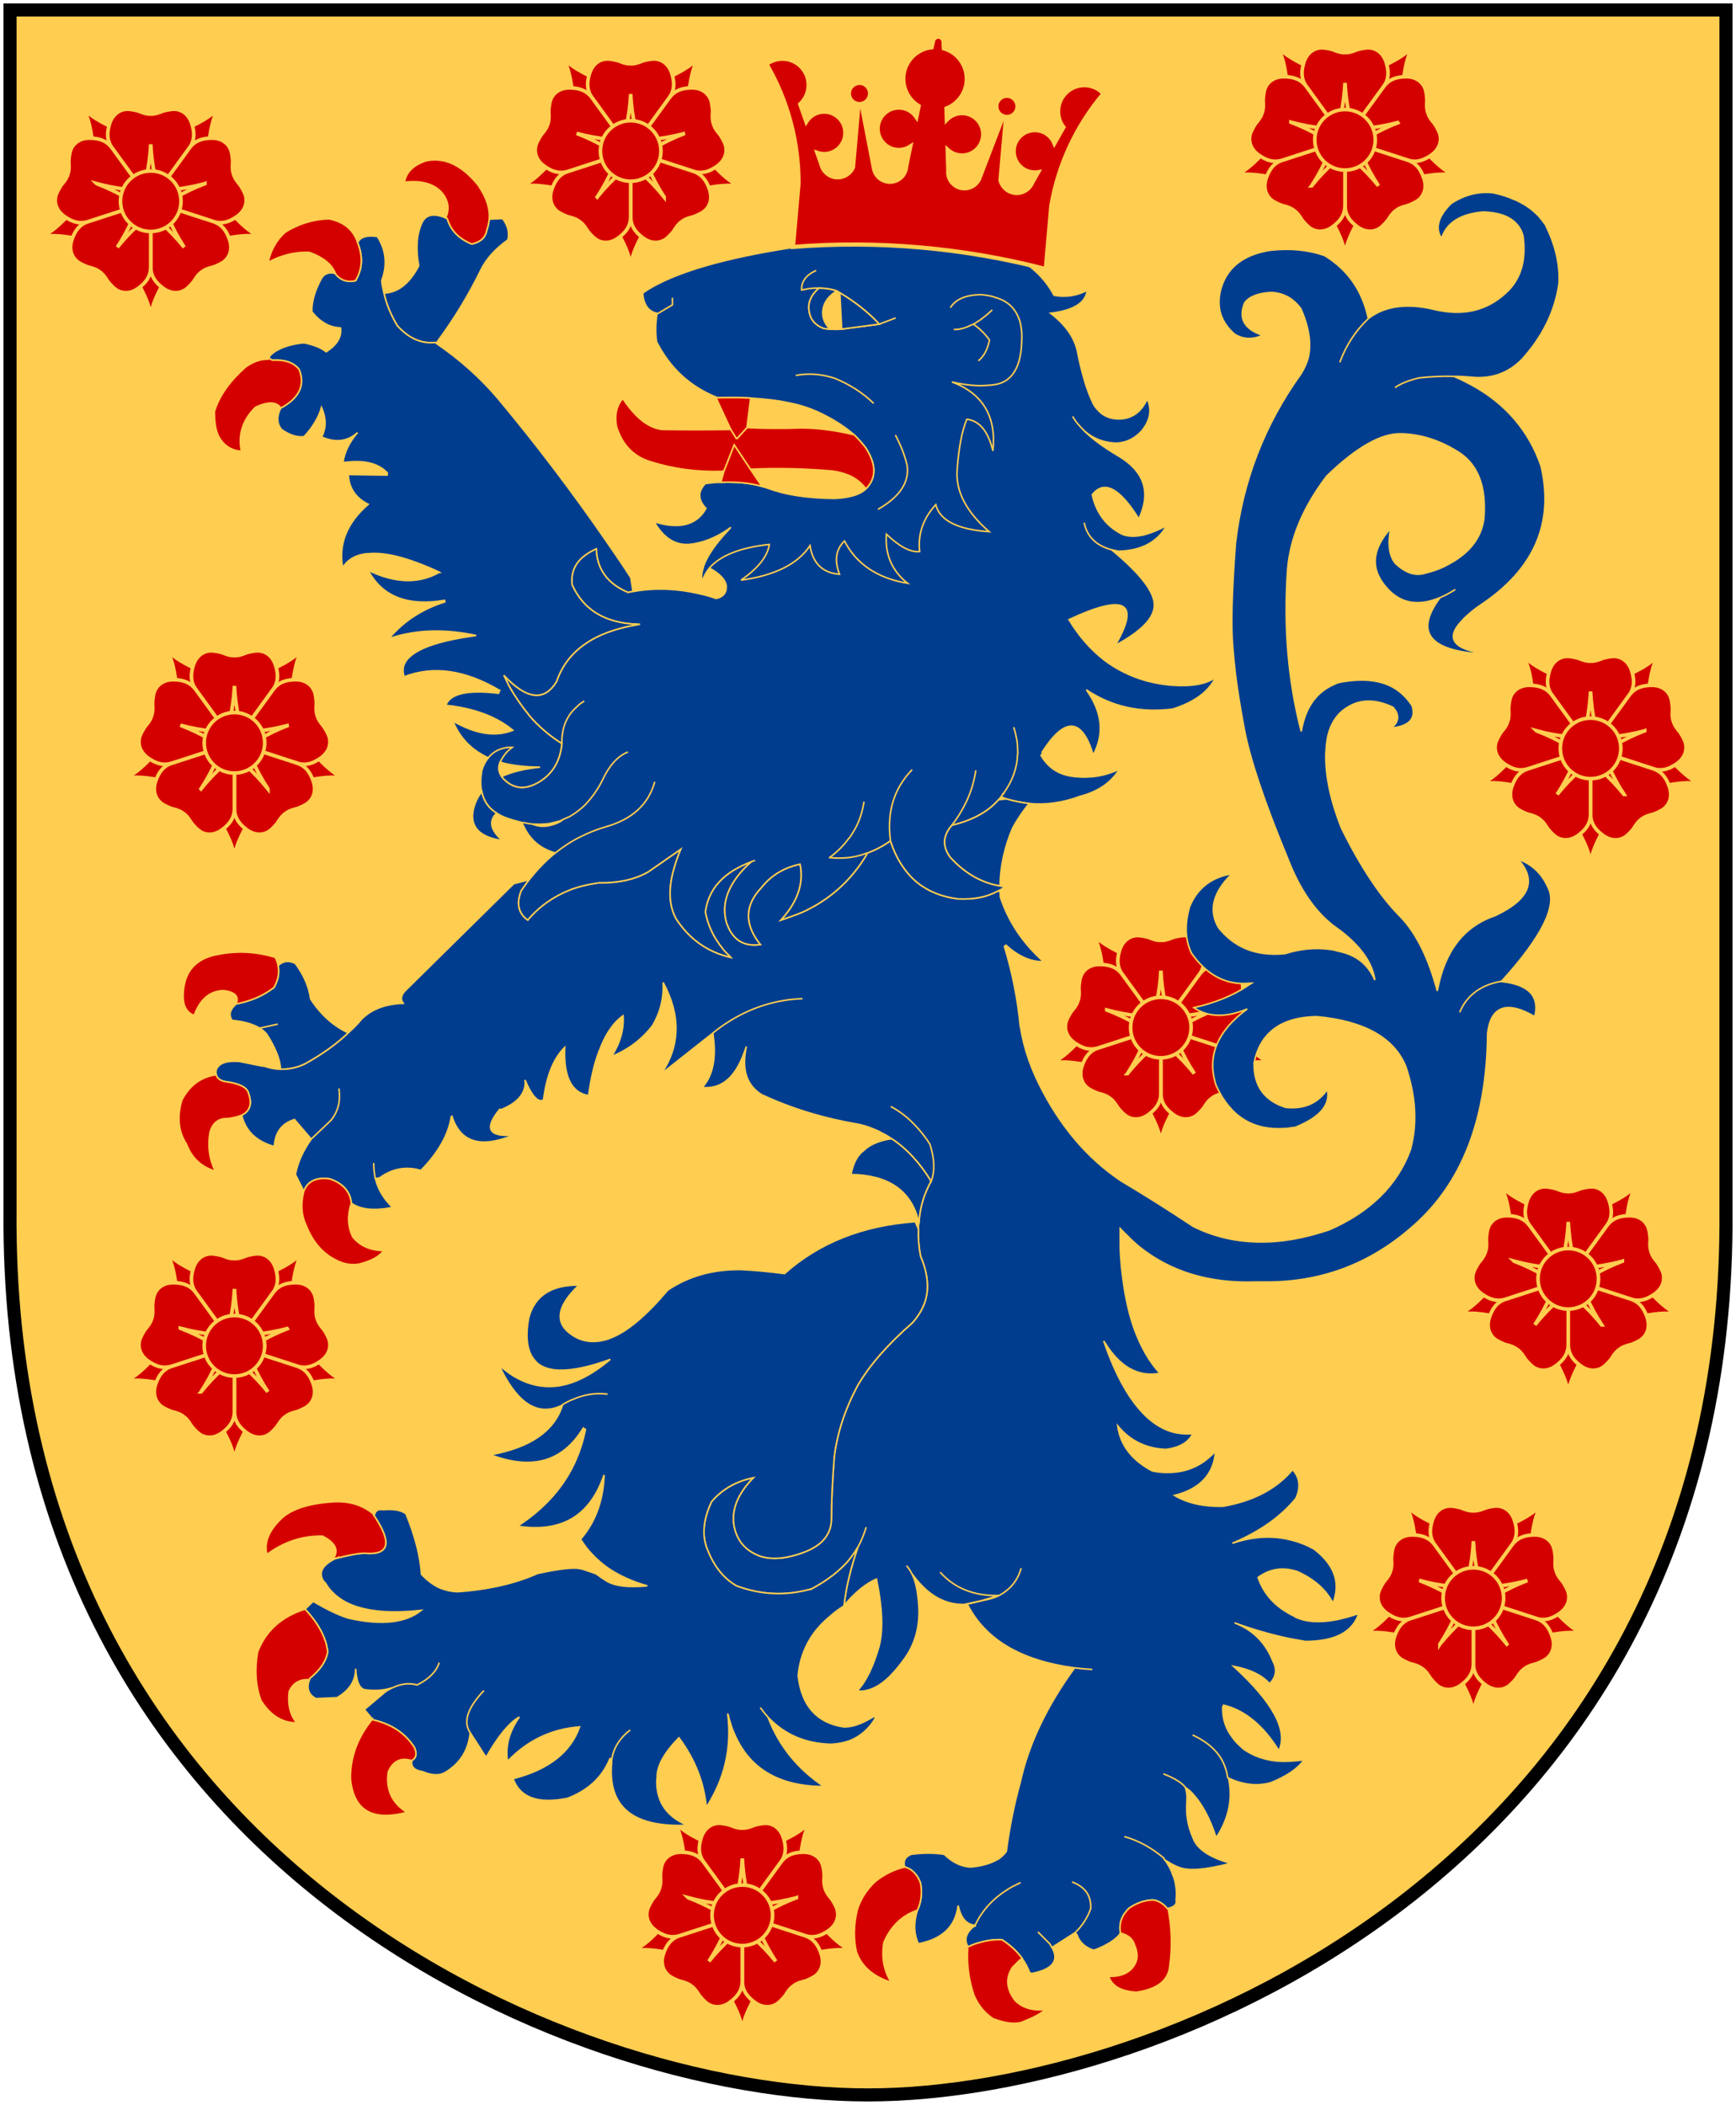
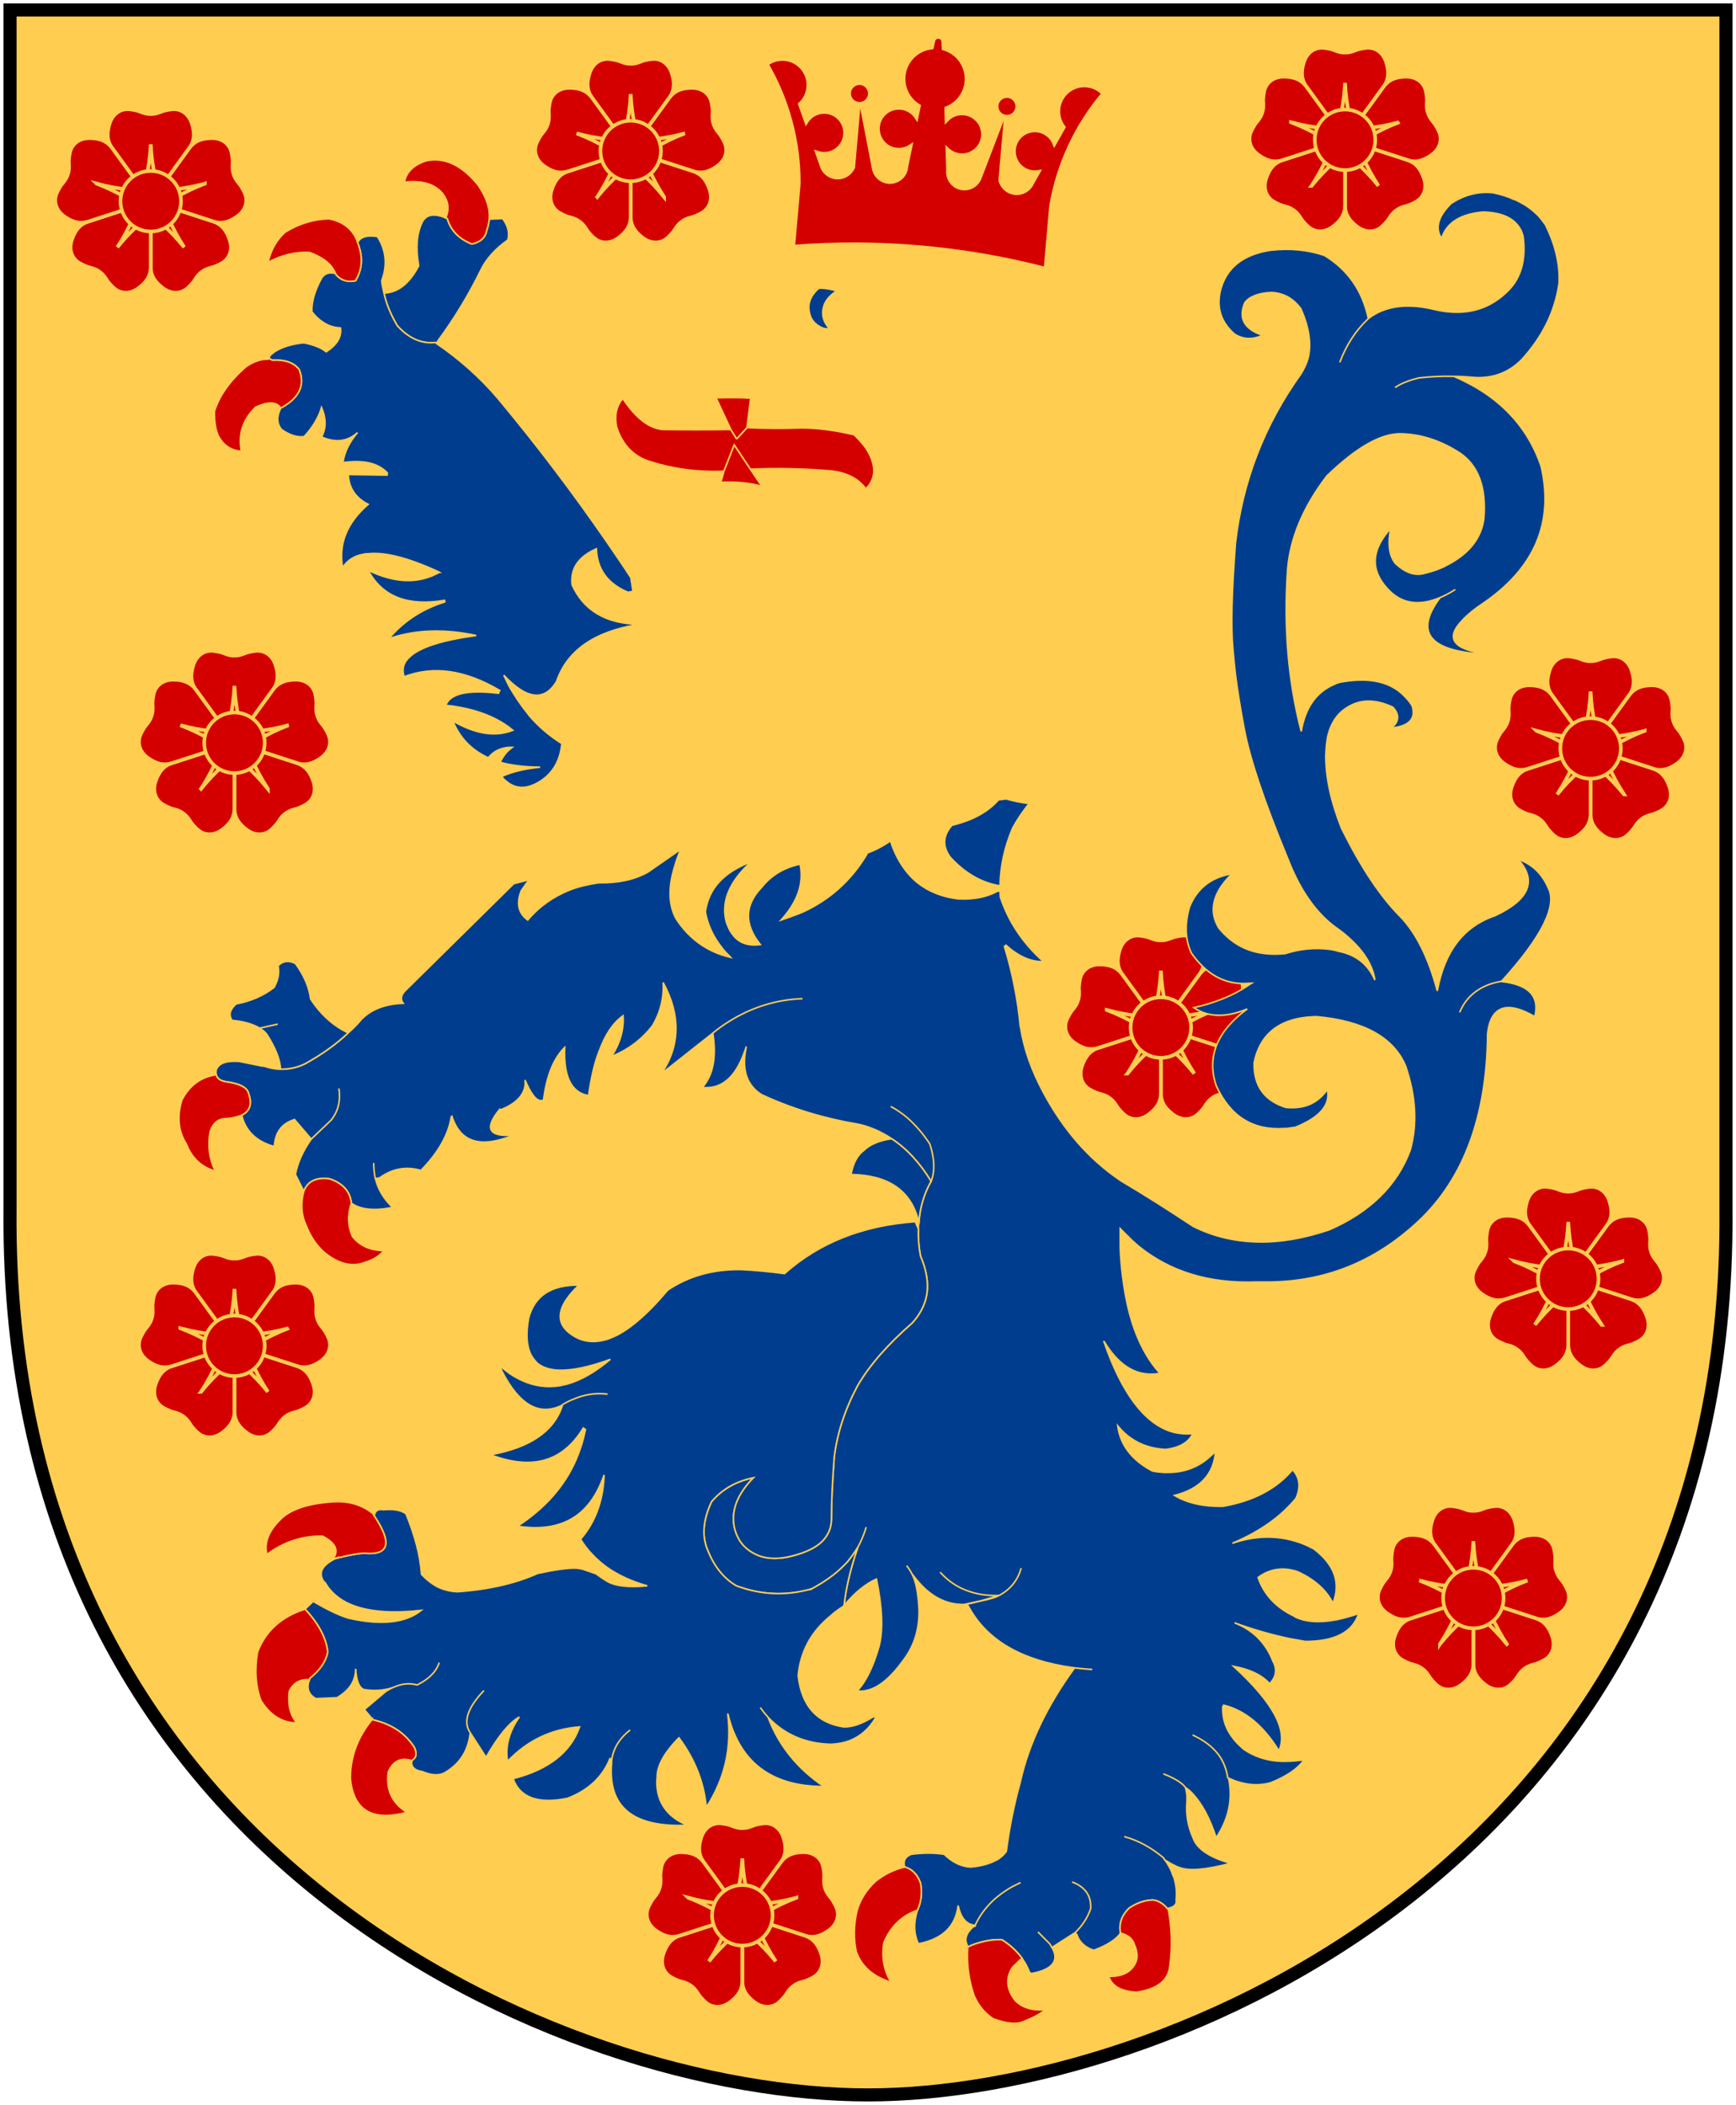
<svg xmlns="http://www.w3.org/2000/svg" xmlns:xlink="http://www.w3.org/1999/xlink" id="svg4166" height="304.2" width="251" version="1.0">
  <defs id="defs4168" />
  <path id="Shield" style="fill:#ffcd50;stroke:none" d="M 249.551,1.44 L 125.5,1.44 L 1.45,1.44 L 1.45,174.936 C 0.682,268.657 81.739,302.756 125.5,302.756 C 168.494,302.756 250.318,268.657 249.551,174.936 L 249.551,1.44 z " />
  <path id="Frame" style="fill:none;fill-opacity:0;stroke:#000000;stroke-width:1.888;stroke-linecap:round" d="M 249.551,1.44 L 125.5,1.44 L 1.45,1.44 L 1.45,174.936 C 0.682,268.657 81.739,302.756 125.5,302.756 C 168.494,302.756 250.318,268.657 249.551,174.936 L 249.551,1.44 z " />
  <g id="Roses">
    <g style="fill:#d40000;stroke:#ffcd50;stroke-width:3" id="Rose" transform="matrix(0.175,0,0,0.175,21.795,29.081)">
      <g id="g3361">
-         <path id="g1_rose" d="m -6,27 -7,36 C -5,77 -1,86 0,95 1,86 5,77 13,63 L 6,27 Z" />
        <use height="100%" width="100%" y="0" x="0" xlink:href="#g1_rose" transform="matrix(0.309,0.951,-0.951,0.309,0,0)" id="use7" />
        <use height="100%" width="100%" y="0" x="0" xlink:href="#g1_rose" transform="matrix(-0.809,0.588,-0.588,-0.809,0,0)" id="use9" />
        <use height="100%" width="100%" y="0" x="0" xlink:href="#g1_rose" transform="matrix(-0.809,-0.588,0.588,-0.809,0,0)" id="use11" />
        <use height="100%" width="100%" y="0" x="0" xlink:href="#g1_rose" transform="matrix(0.309,-0.951,0.951,0.309,0,0)" id="use13" />
      </g>
      <g id="g3368">
        <g id="g2_rose">
          <path id="path2843" d="m -19,-76 c -6.5,0 -12.5,4 -15,12 -2.5,8 -2.01,14 1.69,19.5 L 0,0 32.31,-44.5 C 36.01,-50 36.5,-56 34,-64 c -2.5,-8 -8.5,-12 -15,-12 -2,0 -8,1 -10,2 -5,2 -7,2 -9,2 -2,0 -4,0 -9,-2 -2,-1 -8,-2 -10,-2 z" />
          <path d="m 0,-47 c -1,20 -5,32 -7,42 L 7,-5 C 5,-15 1,-27 0,-47 Z" id="path17" />
        </g>
        <use xlink:href="#g2_rose" transform="matrix(0.309,0.951,-0.951,0.309,0,0)" id="use19" x="0" y="0" width="100%" height="100%" />
        <use xlink:href="#g2_rose" transform="matrix(-0.809,0.588,-0.588,-0.809,0,0)" id="use21" x="0" y="0" width="100%" height="100%" />
        <use xlink:href="#g2_rose" transform="matrix(-0.809,-0.588,0.588,-0.809,0,0)" id="use23" x="0" y="0" width="100%" height="100%" />
        <use xlink:href="#g2_rose" transform="matrix(0.309,-0.951,0.951,0.309,0,0)" id="use25" x="0" y="0" width="100%" height="100%" />
      </g>
      <circle cy="0" cx="0" id="circle27" r="25" />
    </g>
    <use xlink:href="#Rose" height="304.2" width="251" y="0" x="0" id="use3357" transform="translate(12.103,78.269)" />
    <use xlink:href="#Rose" height="304.2" width="251" y="0" x="0" id="use3359" transform="translate(172.676,-8.876)" />
    <use xlink:href="#Rose" height="304.2" width="251" y="0" x="0" id="use3361" transform="translate(12.103,165.414)" />
    <use xlink:href="#Rose" height="304.2" width="251" y="0" x="0" id="use3363" transform="translate(204.952,155.731)" />
    <use xlink:href="#Rose" height="304.2" width="251" y="0" x="0" id="use3365" transform="translate(191.234,201.869)" />
    <use xlink:href="#Rose" height="304.2" width="251" y="0" x="0" id="use3367" transform="translate(208.179,79.076)" />
    <use xlink:href="#Rose" height="304.2" width="251" y="0" x="0" id="use3369" transform="translate(85.531,247.717)" />
    <use xlink:href="#Rose" height="304.2" width="251" y="0" x="0" id="use3371" transform="translate(146.048,119.421)" />
    <use xlink:href="#Rose" height="304.2" width="251" y="0" x="0" id="use3373" transform="translate(69.393,-7.262)" />
  </g>
  <g id="lion" style="fill:#003d8f;stroke:#ffcd50;stroke-width:0.5" transform="matrix(0.449,0,0,0.449,264.605,14.398)">
    <path id="Eye" style="fill:#ffcd50" d="M -325.059,61.412 L -316.662,61.412 L -316.662,73.132 L -325.059,73.132 L -325.059,61.412 z " />
    <path id="path3413" d="M -94.59,36.769 C -96.39,34.969 -98.59,33.569 -101.09,32.369 C -101.289,32.269 -101.489,32.169 -101.69,32.169 C -103.79,31.169 -106.09,30.469 -108.59,29.969 C -113.39,29.469 -117.89,30.669 -122.09,33.469 C -126.09,37.469 -127.19,41.069 -125.39,44.269 L -124.89,44.069 C -123.19,39.469 -118.789,36.769 -111.69,36.169 C -108.59,36.269 -106.09,36.769 -103.99,37.769 C -102.39,38.569 -101.19,39.569 -100.19,40.969 C -99.99,41.269 -99.79,41.669 -99.59,41.969 C -99.289,42.569 -99.09,43.269 -98.89,43.869 C -97.789,51.869 -99.69,58.069 -104.59,62.369 C -110.69,67.969 -118.289,69.669 -127.289,67.569 C -136.189,65.369 -143.39,66.369 -148.689,70.469 C -148.689,70.469 -148.789,70.469 -148.789,70.569 C -152.89,74.469 -155.89,79.169 -157.89,84.569 C -155.89,79.169 -152.89,74.469 -148.789,70.569 L -148.689,70.469 C -150.589,61.469 -155.289,54.769 -162.789,50.169 C -167.989,48.369 -173.789,47.769 -180.09,48.469 L -180.19,48.469 C -189.19,49.869 -194.59,54.269 -196.39,61.669 C -197.59,67.169 -196.09,71.669 -191.789,75.469 C -189.09,77.169 -186.09,77.369 -182.689,75.869 C -188.689,73.869 -190.589,70.369 -188.489,65.369 C -186.989,63.369 -184.09,62.269 -179.889,62.069 C -175.889,62.269 -172.788,64.069 -170.389,67.369 C -167.788,73.369 -166.989,78.569 -168.089,83.169 C -168.589,84.969 -169.389,86.669 -170.389,88.269 C -182.189,104.669 -189.189,122.869 -191.489,142.769 C -192.689,158.469 -192.989,169.869 -192.289,177.069 C -192.09,179.569 -191.789,182.269 -191.489,185.069 C -190.789,190.369 -189.889,196.069 -188.689,202.369 C -186.889,212.069 -182.189,226.069 -174.689,244.169 C -170.989,253.769 -166.189,260.969 -160.089,265.769 C -158.288,267.069 -156.589,268.269 -155.089,269.669 C -150.089,274.069 -147.288,278.669 -146.589,283.369 C -148.788,278.269 -152.689,275.169 -158.488,274.069 C -159.388,273.769 -160.388,273.569 -161.288,273.469 C -166.089,272.869 -170.788,273.369 -175.488,274.869 C -178.488,275.169 -181.388,275.069 -183.888,274.569 C -189.188,273.569 -193.488,270.769 -196.888,266.569 C -200.188,261.069 -198.787,255.169 -192.588,249.169 C -199.287,250.269 -203.888,253.869 -206.287,259.869 C -207.888,265.469 -207.687,270.369 -205.687,274.669 C -200.887,281.569 -194.887,284.869 -187.787,284.469 C -187.287,284.469 -186.787,284.369 -186.287,284.369 C -186.787,284.669 -187.287,285.069 -187.787,285.369 C -192.487,288.469 -198.187,290.769 -204.888,292.269 C -200.287,295.369 -194.588,295.569 -187.688,292.669 C -197.488,299.869 -200.788,308.169 -197.688,317.369 C -193.188,327.269 -185.888,331.869 -175.688,331.169 L -175.588,331.169 C -175.487,331.169 -175.287,331.169 -175.088,331.169 C -174.188,331.069 -173.188,330.869 -172.188,330.769 C -164.288,327.569 -160.788,323.569 -161.888,318.569 L -161.888,318.569 C -164.988,323.069 -169.388,324.969 -175.287,324.369 C -182.187,322.169 -185.588,317.469 -185.487,310.069 C -184.588,305.569 -182.687,302.169 -179.887,299.769 C -176.387,296.769 -171.587,295.269 -165.286,295.169 C -149.986,296.569 -140.486,301.969 -136.686,311.069 C -133.386,320.769 -132.886,329.769 -135.186,338.069 C -139.386,349.469 -148.186,358.069 -161.286,363.769 C -169.587,366.57 -177.286,367.87 -184.587,367.669 C -191.887,367.469 -198.687,365.869 -205.087,362.669 C -213.087,357.369 -220.986,352.369 -228.587,347.869 C -228.687,347.768 -228.786,347.669 -228.986,347.569 C -238.786,340.869 -246.986,331.468 -253.386,319.468 C -257.086,312.568 -259.586,305.668 -260.686,298.568 C -260.786,298.468 -260.786,298.368 -260.786,298.268 C -261.587,289.668 -263.286,281.068 -265.887,272.568 L -265.387,272.168 C -261.387,275.768 -257.387,277.568 -253.286,277.468 C -259.986,271.468 -264.587,264.568 -267.186,256.668 C -267.186,256.068 -267.286,255.368 -267.286,254.768 L -268.09,254.768 C -271.59,256.668 -275.69,257.468 -280.59,257.268 C -285.89,256.668 -290.39,254.868 -294.09,251.868 C -297.789,248.768 -300.69,244.368 -302.59,238.568 C -304.989,240.268 -307.489,241.568 -309.989,242.468 C -310.089,242.568 -310.189,242.768 -310.289,243.068 C -315.289,251.368 -322.189,257.568 -330.989,261.568 C -333.189,262.468 -335.489,263.268 -337.789,264.068 C -336.189,262.268 -334.889,260.568 -333.889,258.768 C -331.489,254.568 -330.789,250.268 -331.689,246.068 C -335.389,246.868 -338.589,248.368 -341.189,250.568 C -342.289,251.468 -343.289,252.568 -344.189,253.668 C -349.589,259.368 -349.689,265.468 -344.489,271.968 C -348.389,272.468 -351.289,271.468 -353.289,268.868 C -353.989,268.068 -354.489,267.068 -354.989,265.868 C -355.089,265.568 -355.189,265.368 -355.289,265.168 C -356.989,259.568 -355.389,253.868 -350.289,248.168 C -349.389,247.168 -348.389,246.168 -347.289,245.268 C -356.189,248.568 -361.189,253.868 -362.189,261.468 C -361.489,265.268 -359.989,268.668 -357.689,271.868 C -357.589,272.068 -357.489,272.168 -357.289,272.368 C -356.489,273.568 -355.489,274.668 -354.289,275.768 C -354.289,275.868 -354.189,275.968 -354.089,276.068 C -361.389,274.368 -367.289,270.268 -371.589,263.668 C -373.889,259.468 -374.189,254.068 -372.289,247.568 C -372.289,247.468 -372.289,247.368 -372.189,247.268 C -371.689,245.368 -370.989,243.368 -370.089,241.268 L -380.589,248.568 C -384.989,251.068 -390.289,252.168 -396.389,252.068 L -396.489,252.068 C -399.889,252.568 -402.989,253.268 -405.789,254.368 C -411.089,256.468 -415.689,259.668 -419.389,264.068 C -422.389,261.868 -423.089,258.768 -421.489,254.668 C -420.589,253.368 -419.789,252.168 -418.889,251.068 L -423.889,252.368 L -458.589,286.568 C -460.189,288.068 -460.489,289.568 -459.489,290.868 C -465.289,291.068 -469.689,292.768 -472.889,295.968 C -474.189,297.568 -475.589,298.968 -477.189,300.368 C -480.989,303.968 -485.589,307.268 -490.989,310.268 C -493.589,311.568 -496.189,312.068 -498.989,312.068 C -500.789,312.068 -502.589,311.668 -504.389,311.068 L -504.889,311.068 L -512.289,309.568 C -516.489,309.268 -518.889,310.168 -519.689,312.268 C -519.789,312.868 -519.789,313.368 -519.689,313.868 C -519.389,315.068 -518.389,315.768 -516.789,316.068 C -512.189,316.668 -509.689,317.968 -509.289,319.868 C -508.089,323.168 -508.789,325.568 -511.489,326.868 C -510.289,331.968 -506.789,335.368 -500.989,336.968 C -500.689,332.368 -498.589,329.568 -494.489,328.268 L -489.089,334.568 L -482.689,328.468 C -480.389,325.568 -479.589,322.168 -480.189,318.268 C -479.589,322.168 -480.389,325.568 -482.689,328.468 L -489.089,334.568 C -491.789,338.368 -493.489,342.168 -494.189,345.968 L -491.489,351.368 C -490.289,348.168 -487.489,346.767 -483.189,347.368 C -478.989,348.767 -476.589,351.368 -476.189,355.168 C -473.389,357.268 -468.889,357.768 -462.889,356.568 C -465.689,353.868 -467.589,350.767 -468.389,347.368 C -468.389,347.368 -468.389,347.368 -468.489,347.267 C -468.789,345.667 -468.989,343.967 -468.989,342.267 C -468.989,343.967 -468.789,345.667 -468.489,347.267 L -467.089,347.068 C -462.989,344.068 -458.489,343.267 -453.789,344.668 C -448.089,338.868 -444.889,333.068 -443.989,327.368 C -443.989,327.368 -443.889,327.368 -443.789,327.268 C -441.089,335.668 -434.489,337.668 -423.889,333.268 C -431.989,333.968 -433.489,331.168 -428.389,324.968 C -428.189,325.068 -427.989,325.068 -427.889,325.068 C -422.989,323.068 -420.389,320.268 -420.189,316.768 C -420.189,316.368 -420.189,315.968 -420.289,315.568 C -420.089,315.868 -419.989,316.168 -419.789,316.568 C -419.789,316.568 -419.789,316.568 -419.789,316.668 C -417.689,321.168 -415.889,322.868 -414.289,321.968 C -413.289,314.068 -410.989,308.568 -407.489,305.068 C -407.889,314.568 -405.289,319.668 -399.789,320.568 C -398.989,315.068 -397.989,310.368 -396.489,306.568 C -396.489,306.268 -396.389,306.168 -396.289,306.068 C -394.389,300.868 -391.889,297.168 -388.689,294.868 C -388.389,299.168 -389.589,303.568 -392.389,307.968 C -387.089,305.868 -382.689,302.568 -379.189,298.068 C -376.689,293.868 -375.489,289.168 -375.789,284.168 C -370.089,294.668 -370.289,304.568 -376.389,313.568 L -359.789,300.468 C -358.089,299.068 -356.289,297.768 -354.489,296.668 C -347.289,292.168 -339.389,289.668 -330.889,289.368 C -339.389,289.668 -347.289,292.168 -354.489,296.668 C -356.289,297.768 -358.089,299.068 -359.789,300.468 C -358.589,308.268 -359.689,314.068 -363.189,317.968 C -357.089,318.568 -352.589,314.868 -349.689,306.768 C -349.389,306.068 -349.189,305.468 -348.989,304.768 C -350.589,312.068 -348.989,317.168 -344.089,320.268 C -334.189,324.868 -323.789,327.968 -313.089,329.768 C -311.589,330.068 -310.189,330.468 -308.689,331.068 C -307.689,331.468 -306.589,331.868 -305.589,332.468 C -304.389,333.068 -303.288,333.668 -302.189,334.468 C -297.289,337.668 -293.089,342.268 -289.489,348.168 C -288.189,344.868 -288.389,340.768 -289.889,336.168 C -292.089,332.768 -294.589,329.968 -297.189,327.668 C -298.889,326.268 -300.589,325.068 -302.489,324.068 C -300.59,325.068 -298.889,326.268 -297.189,327.668 C -294.589,329.968 -292.089,332.768 -289.889,336.168 C -288.389,340.768 -288.189,344.868 -289.489,348.168 C -289.689,348.268 -289.689,348.268 -289.689,348.468 C -291.789,352.368 -293.089,356.569 -293.389,361.168 C -293.589,361.868 -293.589,362.668 -293.589,363.468 C -293.689,366.268 -293.488,369.168 -292.889,372.268 C -291.089,376.468 -290.389,380.369 -290.788,383.869 C -291.188,387.169 -292.589,390.169 -294.889,392.969 C -295.089,393.169 -295.288,393.469 -295.589,393.769 C -303.389,400.57 -309.289,407.269 -313.189,413.969 C -317.289,421.669 -319.789,429.369 -320.689,436.969 C -321.289,444.869 -321.589,451.469 -321.589,456.769 C -321.589,459.669 -322.589,462.07 -324.689,464.169 C -326.789,466.169 -329.989,467.669 -334.289,468.769 C -338.189,469.769 -341.689,469.769 -344.689,468.769 C -348.089,467.469 -350.489,465.37 -351.789,462.57 C -352.289,461.57 -352.589,460.57 -352.889,459.37 C -353.889,453.97 -351.789,448.769 -346.689,443.57 C -352.189,444.67 -356.689,447.17 -360.189,451.269 C -362.589,456.37 -363.289,461.169 -361.989,465.37 C -361.889,465.87 -361.689,466.269 -361.489,466.769 C -359.389,472.169 -356.189,476.07 -352.189,478.37 C -344.389,481.269 -336.489,481.67 -328.389,479.47 C -328.289,479.37 -328.089,479.37 -327.989,479.37 C -323.889,477.17 -320.489,474.769 -317.689,471.97 C -317.489,471.77 -317.289,471.571 -317.089,471.37 C -316.889,471.17 -316.789,470.97 -316.589,470.87 C -315.289,469.269 -314.089,467.67 -313.089,465.97 C -311.989,463.97 -311.089,461.77 -310.389,459.47 C -311.089,461.77 -311.989,463.97 -313.089,465.97 C -315.389,472.67 -316.889,478.87 -317.489,484.47 C -317.489,484.571 -317.489,484.571 -317.489,484.67 C -313.989,480.47 -310.489,477.67 -307.09,476.17 C -305.19,485.47 -304.89,492.67 -306.289,497.97 C -308.189,504.571 -310.589,509.37 -313.289,512.17 C -312.089,512.37 -310.889,512.27 -309.689,511.87 C -309.589,511.87 -309.589,511.87 -309.589,511.87 C -305.889,510.769 -302.189,507.57 -298.389,502.269 C -294.889,497.669 -293.189,492.169 -293.389,485.669 C -293.589,482.069 -293.989,479.069 -294.788,476.569 C -295.089,475.768 -295.389,475.069 -295.688,474.468 C -296.188,473.468 -296.788,472.569 -297.388,471.868 C -296.787,472.568 -296.188,473.468 -295.688,474.468 C -295.188,475.069 -294.688,475.768 -294.188,476.368 C -289.788,481.767 -284.688,484.468 -278.888,484.368 L -273.238,483.12 L -267.588,481.468 C -271.088,481.569 -274.088,481.168 -276.888,480.268 C -280.688,479.069 -283.888,476.968 -286.588,473.968 C -283.888,476.968 -280.688,479.069 -276.888,480.268 C -274.088,481.168 -271.088,481.569 -267.588,481.468 C -263.888,479.468 -261.588,476.569 -260.487,472.668 C -261.588,476.568 -263.887,479.468 -267.588,481.468 C -269.888,482.668 -272.777,482.975 -276.088,483.868 C -276.648,484.019 -277.26,484.122 -277.888,484.169 C -272.088,495.669 -260.588,502.469 -243.287,504.769 C -241.487,504.969 -239.588,505.169 -237.588,505.269 C -239.588,505.169 -241.487,504.969 -243.287,504.769 C -252.187,516.969 -258.088,529.269 -260.787,541.57 C -262.787,548.769 -264.287,556.269 -265.287,563.87 C -265.987,564.769 -266.787,565.57 -267.787,566.269 C -268.388,566.57 -269.088,566.969 -269.787,567.269 C -271.687,568.07 -274.088,568.669 -276.888,568.87 C -279.988,568.67 -282.688,567.269 -285.287,564.769 C -288.487,564.269 -292.088,564.269 -295.888,564.769 C -297.888,565.57 -298.588,566.969 -297.988,568.87 L -297.888,568.87 C -295.588,569.57 -293.888,571.269 -292.888,574.07 C -292.388,576.87 -292.588,579.57 -293.588,582.07 C -293.688,582.269 -293.787,582.469 -293.888,582.769 L -293.888,582.769 C -295.188,586.769 -295.088,590.37 -293.588,593.57 C -285.787,592.07 -281.588,587.969 -280.787,581.269 C -279.987,585.07 -278.287,587.169 -275.787,587.57 C -275.588,587.57 -275.588,587.57 -275.388,587.57 L -275.287,587.57 C -273.088,582.87 -269.588,579.07 -264.987,576.17 C -264.287,575.77 -263.588,575.27 -262.887,574.97 C -262.187,574.571 -261.387,574.27 -260.687,573.87 C -261.387,574.269 -262.187,574.57 -262.887,574.97 C -263.587,575.27 -264.286,575.77 -264.987,576.17 C -269.588,579.07 -273.088,582.87 -275.287,587.57 L -275.39,587.57 L -275.289,587.87 L -275.89,588.07 C -278.289,590.17 -278.89,592.269 -277.69,594.37 L -277.59,594.57 C -276.289,593.969 -275.09,593.469 -273.789,593.17 C -271.39,592.47 -269.09,592.17 -266.689,592.27 C -263.889,594.071 -261.789,596.071 -260.189,598.27 C -260.089,598.27 -260.089,598.371 -260.089,598.47 C -259.089,599.77 -258.389,601.27 -257.788,602.77 L -257.288,603.17 C -250.688,601.97 -248.288,599.27 -250.288,595.27 C -250.389,595.071 -250.488,594.97 -250.589,594.77 C -250.788,594.371 -251.089,593.97 -251.288,593.571 L -255.09,589.769 L -251.289,593.57 C -251.09,593.969 -250.789,594.37 -250.59,594.769 L -243.09,589.969 C -240.69,587.669 -239.09,585.07 -238.09,582.269 C -237.89,578.07 -239.89,575.269 -244.09,573.669 C -239.89,575.269 -237.89,578.069 -238.09,582.269 C -239.09,585.07 -240.69,587.669 -243.09,589.969 L -242.59,590.57 C -242.489,590.87 -242.289,591.17 -242.19,591.57 C -241.19,593.469 -239.59,594.87 -237.09,595.67 C -232.789,594.07 -229.89,592.17 -228.489,590.17 C -229.09,587.07 -228.09,584.37 -225.689,582.07 C -223.289,580.469 -220.789,579.57 -218.189,579.469 C -216.589,579.57 -214.889,580.469 -213.389,582.269 C -213.288,582.269 -213.288,582.269 -213.189,582.169 C -211.189,581.769 -210.289,580.869 -210.589,579.469 C -210.288,576.969 -210.589,574.469 -211.389,571.969 C -211.589,571.769 -211.589,571.57 -211.689,571.369 C -212.089,570.069 -212.689,568.869 -213.489,567.669 C -213.689,567.269 -213.889,566.969 -214.189,566.669 C -214.289,566.469 -214.489,566.369 -214.589,566.069 C -214.589,566.069 -214.589,566.069 -214.589,565.968 C -218.389,562.768 -222.589,560.368 -227.288,559.069 C -222.589,560.369 -218.389,562.768 -214.589,565.968 C -214.589,566.069 -214.589,566.069 -214.589,566.069 C -214.589,566.069 -214.589,566.069 -214.488,566.169 C -214.388,566.269 -214.288,566.469 -214.188,566.669 C -213.988,566.769 -213.788,566.869 -213.588,566.969 C -212.688,567.57 -211.787,568.07 -210.888,568.469 C -210.588,568.669 -210.088,568.869 -209.688,568.969 C -206.588,570.269 -200.988,569.769 -192.988,567.669 C -199.888,565.769 -203.888,562.969 -205.089,559.569 C -206.788,555.768 -207.488,551.869 -207.089,547.569 C -207.089,547.069 -207.089,546.569 -207.089,545.869 C -207.189,545.069 -207.288,544.268 -207.589,543.268 C -208.589,541.869 -210.889,540.369 -214.689,538.869 C -210.889,540.369 -208.589,541.869 -207.589,543.268 C -206.689,543.869 -205.889,544.569 -205.089,545.468 C -202.189,548.668 -199.689,553.268 -197.689,559.468 C -193.589,553.268 -192.289,546.868 -193.689,540.268 C -193.789,540.268 -193.889,540.168 -193.989,540.069 C -194.09,539.369 -194.189,538.768 -194.389,538.069 C -195.089,535.569 -196.189,533.369 -197.989,531.468 C -199.789,529.468 -202.289,527.768 -205.289,526.368 C -202.289,527.767 -199.789,529.468 -197.989,531.468 C -196.189,533.368 -195.09,535.569 -194.389,538.069 C -194.189,538.768 -194.089,539.369 -193.989,540.069 C -193.889,540.169 -193.789,540.268 -193.689,540.268 C -189.189,542.369 -184.689,542.968 -180.189,541.768 C -174.989,539.668 -171.389,537.268 -169.389,534.369 C -172.489,534.768 -175.288,534.969 -177.788,534.768 C -177.889,534.768 -177.889,534.768 -177.988,534.768 C -182.188,534.369 -185.788,533.069 -188.788,530.968 C -189.089,530.768 -189.288,530.569 -189.488,530.368 C -189.488,530.368 -189.589,530.267 -189.589,530.168 L -189.689,530.168 C -190.689,529.268 -191.589,528.368 -192.289,527.368 C -194.59,524.468 -195.689,521.168 -195.59,517.368 L -195.289,516.767 C -188.39,518.467 -182.489,523.368 -177.489,531.467 C -174.489,524.867 -179.389,515.867 -192.09,504.267 C -186.789,505.267 -182.989,507.068 -180.489,509.868 C -178.389,507.767 -177.989,505.267 -179.389,502.668 C -181.689,496.768 -185.788,492.568 -191.788,490.268 C -185.688,492.468 -179.788,494.168 -173.988,495.369 C -172.288,495.669 -170.589,495.969 -168.988,496.268 C -159.488,496.268 -153.688,493.268 -151.788,487.268 C -154.288,488.168 -156.688,488.768 -158.889,489.268 C -159.089,489.268 -159.189,489.268 -159.288,489.268 C -159.389,489.369 -159.488,489.369 -159.488,489.369 C -164.688,490.268 -168.788,489.969 -172.089,488.469 C -172.288,488.269 -172.488,488.169 -172.689,488.07 C -178.489,485.269 -182.289,481.17 -184.189,475.67 C -180.389,472.87 -176.189,472.27 -171.589,473.77 C -165.988,476.27 -162.189,479.77 -160.089,483.97 C -157.488,477.37 -159.589,471.47 -166.389,466.37 C -166.889,466.17 -167.389,465.97 -167.788,465.67 C -175.488,462.07 -183.688,461.67 -192.488,464.67 C -183.488,460.87 -176.688,455.97 -171.988,450.17 C -170.388,446.57 -170.788,443.47 -173.089,440.97 C -178.189,447.071 -185.689,451.071 -195.589,452.77 C -201.689,452.871 -206.889,451.77 -211.089,449.27 C -202.788,447.17 -198.389,442.371 -197.889,434.97 C -198.189,435.27 -198.489,435.571 -198.689,435.87 C -198.989,436.17 -199.289,436.37 -199.589,436.67 C -203.389,440.17 -207.988,441.87 -213.288,441.87 C -213.389,441.87 -213.488,441.87 -213.589,441.87 C -213.889,441.87 -214.189,441.87 -214.488,441.87 C -215.688,441.769 -217.089,441.67 -218.288,441.37 C -224.889,437.87 -228.589,432.97 -229.389,426.87 C -225.489,431.67 -220.288,434.17 -213.889,434.47 C -210.089,433.97 -207.489,432.67 -205.989,430.67 C -205.689,430.27 -205.389,429.77 -205.189,429.37 C -207.689,429.57 -210.089,429.37 -212.289,428.67 C -220.789,425.97 -228.09,416.37 -233.789,399.87 C -233.789,399.769 -233.89,399.67 -233.89,399.57 C -233.89,399.57 -233.89,399.57 -233.89,399.67 C -233.789,399.67 -233.69,399.77 -233.69,399.87 C -228.79,407.87 -222.89,411.269 -215.79,409.97 C -219.19,406.27 -221.891,401.571 -223.99,395.87 C -226.091,390.07 -227.39,383.37 -228.19,375.67 C -228.39,373.37 -228.59,370.87 -228.59,368.37 L -228.59,363.37 C -227.789,364.17 -226.989,365.07 -226.09,365.87 C -225.09,366.97 -223.89,367.97 -222.789,368.97 C -212.59,377.269 -199.89,381.169 -184.59,380.569 C -184.489,380.569 -184.289,380.569 -184.19,380.569 C -183.99,380.569 -183.79,380.569 -183.59,380.569 C -183.39,380.569 -183.289,380.569 -183.09,380.569 C -182.989,380.569 -182.789,380.569 -182.59,380.569 C -164.39,380.869 -148.289,374.968 -134.39,362.669 C -118.49,348.869 -110.49,328.069 -110.289,300.569 C -109.689,295.669 -107.989,293.069 -104.89,292.369 C -102.49,291.869 -99.19,292.769 -95.09,295.169 C -93.489,288.569 -96.989,284.869 -105.69,283.869 L -105.79,283.869 C -105.99,283.869 -106.091,283.869 -106.29,283.869 C -111.69,284.869 -115.69,287.469 -118.19,291.569 C -118.59,292.269 -118.99,293.069 -119.29,293.769 C -118.99,293.069 -118.591,292.269 -118.19,291.569 C -115.69,287.469 -111.69,284.869 -106.29,283.869 C -106.091,283.769 -105.99,283.769 -105.79,283.769 L -105.79,283.769 C -92.69,269.369 -87.79,259.269 -90.79,253.669 C -92.79,249.069 -95.99,246.069 -100.49,244.469 C -94.29,251.369 -96.79,257.469 -107.89,262.669 C -117.99,266.069 -124.19,274.169 -126.49,286.869 C -129.29,276.369 -133.19,268.369 -138.39,262.969 C -144.69,256.669 -151.09,247.169 -157.39,234.369 C -160.789,225.769 -162.49,217.869 -162.39,210.769 C -162.289,208.869 -162.19,207.269 -161.89,205.769 C -161.89,205.669 -161.89,205.569 -161.89,205.569 C -160.99,201.069 -158.89,197.769 -155.69,195.769 C -151.49,192.969 -146.49,192.869 -140.79,195.569 C -138.591,197.969 -138.79,200.269 -141.29,202.269 C -135.49,201.669 -133.29,199.269 -134.591,195.069 C -135.29,193.969 -136.091,192.969 -136.99,192.069 C -141.69,187.169 -148.69,185.769 -158.091,187.569 C -158.29,187.669 -158.49,187.769 -158.691,187.769 C -158.991,187.869 -159.291,187.969 -159.591,188.169 C -165.49,190.669 -168.99,195.669 -170.29,203.269 L -170.29,203.369 C -174.49,187.169 -175.99,169.869 -174.69,151.269 C -173.89,141.169 -169.69,131.169 -162.09,121.169 C -152.489,111.869 -144.39,107.269 -137.89,107.569 C -131.39,107.769 -125.19,109.869 -119.19,113.769 C -113.29,117.769 -110.69,124.769 -111.49,134.769 C -112.29,141.169 -116.29,146.169 -123.29,149.769 C -123.591,149.869 -123.891,150.069 -124.19,150.269 C -125.29,150.769 -126.69,151.369 -128.39,151.869 C -129.09,152.069 -129.789,152.269 -130.59,152.469 C -133.69,153.369 -136.789,152.269 -139.989,149.269 C -141.989,146.769 -142.489,142.969 -141.489,137.969 C -147.789,144.969 -148.09,151.369 -142.59,157.369 C -138.19,162.269 -132.489,163.169 -125.59,160.269 C -124.09,159.669 -122.39,158.769 -120.69,157.669 C -122.39,158.769 -124.09,159.669 -125.59,160.269 C -133.29,170.569 -129.79,176.569 -115.19,178.169 C -113.69,178.269 -112.09,178.469 -110.29,178.469 C -121.29,177.069 -124.091,173.469 -118.49,167.669 C -117.69,166.769 -116.591,165.769 -115.39,164.769 C -114.49,164.069 -113.49,163.269 -112.39,162.569 C -95.19,151.069 -88.789,136.169 -93.09,117.869 C -96.989,106.569 -104.489,97.869 -115.39,91.869 C -117.289,90.869 -119.19,89.869 -121.19,89.069 C -125.09,88.969 -128.89,89.169 -132.39,89.569 C -135.69,90.369 -138.19,91.369 -140.09,92.669 C -138.19,91.369 -135.69,90.369 -132.39,89.569 C -128.89,89.169 -125.09,88.969 -121.19,89.069 C -118.89,89.069 -116.49,89.269 -113.99,89.469 C -108.29,89.669 -103.39,87.769 -99.39,83.769 C -92.69,76.469 -88.59,68.269 -87.289,59.169 C -86.989,53.069 -88.39,46.969 -91.489,40.669 C -91.489,40.569 -91.59,40.469 -91.59,40.369 C -91.989,39.869 -92.39,39.269 -92.789,38.769 C -92.989,38.569 -93.09,38.369 -93.189,38.269 C -93.69,37.669 -94.09,37.169 -94.59,36.769 z " />
-     <path id="path3415" d="M -242.39,80.869 C -243.39,76.469 -246.19,72.469 -250.99,68.769 C -243.69,67.869 -239.69,65.469 -239.19,61.369 C -242.69,63.169 -246.29,63.669 -249.89,62.969 C -252.99,57.169 -257.789,52.769 -264.289,49.769 C -268.09,48.569 -272.09,48.269 -276.289,48.969 C -276.989,49.069 -277.689,49.269 -278.59,49.369 C -277.69,49.269 -276.989,49.069 -276.289,48.969 C -275.98,28.358 -278.398,34.348 -296.19,40.569 C -302.79,43.469 -312.89,45.469 -326.49,46.569 C -326.89,46.569 -327.19,46.669 -327.59,46.669 L -327.69,46.669 C -348.99,49.569 -364.99,53.469 -375.49,58.369 C -378.09,59.569 -380.39,60.869 -382.39,62.269 C -382.09,65.969 -380.59,68.169 -377.79,68.769 L -377.69,68.969 L -372.79,66.069 L -372.79,63.769 L -372.79,66.069 L -377.69,68.969 L -377.79,69.069 C -378.29,72.369 -378.29,75.369 -377.89,77.969 C -373.59,86.369 -367.29,92.269 -358.69,95.769 C -358.69,95.769 -358.59,95.769 -358.59,95.869 C -358.49,95.869 -358.39,95.869 -358.39,95.969 C -354.49,95.869 -350.89,95.869 -347.59,96.069 C -343.09,96.369 -338.99,96.769 -335.49,97.569 C -335.39,97.569 -335.39,97.569 -335.39,97.569 C -331.79,98.269 -328.79,99.269 -326.09,100.469 C -321.29,102.669 -317.39,105.169 -314.29,107.869 C -312.89,109.269 -311.59,110.669 -310.49,112.169 C -307.091,117.469 -307.091,121.869 -310.49,125.269 C -310.59,125.369 -310.79,125.569 -310.89,125.669 C -312.79,127.269 -316.09,128.169 -320.69,128.369 C -329.39,128.269 -336.49,127.169 -341.79,125.169 C -342.49,124.969 -343.29,124.669 -343.99,124.469 C -347.79,123.369 -352.19,122.969 -357.19,123.169 C -358.79,123.169 -360.49,123.369 -362.19,123.569 C -364.69,126.169 -364.59,128.869 -361.99,131.569 C -364.99,136.969 -370.59,138.369 -378.69,135.869 C -375.69,141.069 -371.99,143.469 -367.39,143.169 C -363.29,142.769 -358.99,141.169 -354.79,138.269 C -354.49,138.069 -354.29,137.869 -353.99,137.669 C -354.29,137.969 -354.49,138.169 -354.59,138.369 C -358.79,142.769 -361.49,146.669 -362.69,149.969 C -362.79,150.069 -362.79,150.169 -362.79,150.169 C -362.79,150.269 -362.79,150.269 -362.79,150.369 C -363.39,152.169 -363.59,153.769 -363.29,155.269 C -362.79,153.669 -361.99,152.169 -360.89,150.769 C -357.39,146.769 -350.99,144.169 -341.59,143.169 C -342.09,146.869 -345.09,150.769 -350.69,154.669 C -339.79,153.169 -332.39,149.469 -328.49,143.569 C -327.59,149.269 -324.39,152.369 -318.99,152.769 C -320.69,148.369 -320.19,144.769 -317.39,142.069 C -313.49,149.569 -306.69,154.069 -297.09,155.669 C -302.09,151.669 -304.39,146.369 -303.89,139.869 C -299.69,143.869 -296.19,145.769 -293.19,145.469 C -293.79,139.869 -292.09,134.869 -287.99,130.369 C -286.69,135.469 -280.99,138.369 -270.79,139.069 C -278.29,132.569 -281.69,125.869 -281.091,118.969 C -280.591,112.069 -279.591,106.769 -277.99,102.869 C -273.89,103.369 -271.091,106.769 -269.591,113.069 C -268.391,101.969 -272.891,94.569 -282.79,90.869 C -279.891,91.569 -277.091,91.969 -274.29,92.069 C -272.591,92.069 -270.891,91.969 -269.19,91.769 C -263.39,90.969 -260.39,86.069 -260.29,77.069 C -260.19,75.269 -260.391,73.669 -260.69,72.269 C -260.69,72.169 -260.69,72.169 -260.69,72.169 C -261.69,68.069 -264.09,65.269 -267.89,63.969 C -268.09,63.869 -268.289,63.769 -268.49,63.769 C -268.591,63.669 -268.69,63.669 -268.79,63.669 L -268.89,63.669 C -269.59,63.369 -270.39,63.169 -271.19,63.069 C -271.99,62.869 -272.79,62.869 -273.59,62.769 C -278.39,62.869 -281.59,64.269 -283.289,66.969 C -281.59,64.269 -278.39,62.869 -273.59,62.769 C -272.789,62.869 -271.989,62.869 -271.19,63.069 C -270.39,63.169 -269.59,63.369 -268.89,63.669 L -268.789,63.669 C -268.689,63.669 -268.59,63.669 -268.489,63.769 C -268.289,63.769 -268.09,63.869 -267.889,63.969 C -264.089,65.269 -261.689,68.069 -260.689,72.169 C -260.689,72.169 -260.689,72.169 -260.689,72.269 C -260.389,73.669 -260.189,75.269 -260.289,77.069 C -260.39,86.069 -263.39,90.969 -269.189,91.769 C -270.889,91.969 -272.589,92.069 -274.289,92.069 C -277.09,91.969 -279.89,91.569 -282.789,90.869 C -272.89,94.569 -268.39,101.969 -269.59,113.069 C -271.09,106.769 -273.89,103.369 -277.989,102.869 C -279.59,106.769 -280.59,112.069 -281.09,118.969 C -281.69,125.869 -278.289,132.569 -270.789,139.069 C -280.989,138.369 -286.689,135.469 -287.989,130.369 C -292.09,134.869 -293.789,139.869 -293.189,145.469 C -296.189,145.769 -299.689,143.869 -303.889,139.869 C -304.389,146.369 -302.089,151.669 -297.089,155.669 C -306.689,154.069 -313.488,149.569 -317.389,142.069 C -320.189,144.769 -320.689,148.369 -318.989,152.769 C -324.389,152.369 -327.589,149.269 -328.489,143.569 C -332.389,149.469 -339.789,153.169 -350.689,154.669 C -345.089,150.769 -342.089,146.869 -341.589,143.169 C -350.989,144.169 -357.389,146.769 -360.889,150.769 C -357.589,152.569 -355.789,154.469 -355.489,156.369 C -355.289,158.669 -356.389,160.069 -358.689,160.569 C -360.589,159.869 -362.489,159.369 -364.389,158.969 C -371.289,157.369 -378.189,157.069 -385.089,158.269 C -385.189,158.269 -385.389,158.269 -385.489,158.269 C -386.089,158.369 -386.589,158.469 -387.089,158.569 C -393.589,155.869 -397.089,151.169 -397.289,144.569 C -403.189,147.169 -405.689,151.069 -405.089,156.169 C -401.389,164.369 -394.289,168.569 -383.989,168.869 C -383.689,168.869 -383.389,168.869 -383.189,168.869 C -383.389,168.869 -383.689,168.869 -383.989,168.969 C -397.989,171.269 -406.689,177.369 -410.089,187.269 C -413.989,193.769 -419.689,193.169 -427.089,185.269 C -426.589,186.369 -425.989,187.469 -425.489,188.569 C -423.589,191.969 -421.389,195.169 -419.089,197.969 C -418.989,198.069 -418.989,198.069 -418.989,198.169 C -415.889,201.769 -412.389,204.769 -408.389,207.269 C -408.489,202.269 -406.889,198.269 -403.489,195.369 C -402.889,194.669 -402.089,194.169 -401.189,193.569 C -402.089,194.169 -402.889,194.669 -403.489,195.369 C -406.889,198.269 -408.489,202.269 -408.389,207.269 C -408.889,212.669 -411.189,216.769 -415.489,219.469 C -419.889,222.169 -423.589,221.969 -426.789,218.969 C -427.189,218.669 -427.489,218.269 -427.789,217.869 C -428.789,216.469 -428.989,214.869 -428.289,213.269 C -418.225,205.146 -430.476,207.791 -432.089,211.869 C -432.989,212.969 -433.689,214.269 -434.189,215.969 C -434.589,218.469 -434.689,220.769 -434.189,222.769 C -433.589,225.769 -431.989,228.069 -429.389,229.669 C -428.389,230.269 -427.289,230.869 -426.089,231.269 C -424.389,231.869 -422.789,232.269 -421.289,232.669 C -420.989,232.669 -420.689,232.769 -420.389,232.769 C -419.589,232.969 -418.789,233.069 -417.989,233.169 C -416.189,233.269 -414.389,233.269 -412.689,233.069 C -411.289,232.769 -409.989,232.469 -408.689,232.069 C -408.489,231.869 -408.189,231.769 -407.989,231.669 C -407.289,231.369 -406.589,231.069 -405.889,230.769 C -404.189,229.769 -402.489,228.569 -400.889,226.969 C -398.789,224.769 -396.889,222.169 -395.289,218.969 C -393.189,214.369 -390.389,211.269 -387.089,209.969 C -390.389,211.269 -393.189,214.369 -395.289,218.969 C -396.889,222.169 -398.789,224.769 -400.889,226.969 C -402.489,228.569 -404.189,229.769 -405.889,230.769 C -406.589,231.069 -407.289,231.369 -407.989,231.669 L -408.889,232.369 C -410.189,233.069 -411.389,233.469 -412.489,233.669 C -412.789,233.769 -412.989,233.769 -413.189,233.769 C -414.789,234.069 -416.389,233.769 -417.989,233.169 C -418.789,233.069 -419.589,232.969 -420.389,232.769 C -420.689,232.769 -420.989,232.669 -421.289,232.669 C -421.189,232.769 -421.089,233.069 -421.089,233.169 C -420.889,233.469 -420.789,233.769 -420.589,234.069 C -420.489,234.269 -420.389,234.569 -420.289,234.669 C -420.289,234.769 -420.189,234.869 -420.089,235.069 C -417.889,238.969 -414.589,241.369 -410.489,242.469 C -407.989,240.469 -405.289,238.669 -402.389,237.269 C -399.789,235.969 -397.089,234.869 -394.289,234.069 C -385.789,231.669 -380.489,226.869 -378.489,219.569 C -380.489,226.869 -385.789,231.669 -394.289,234.069 C -397.089,234.869 -399.789,235.969 -402.389,237.269 C -405.289,238.669 -407.989,240.469 -410.489,242.469 C -413.489,244.869 -416.289,247.769 -418.889,251.069 C -419.789,252.169 -420.589,253.369 -421.489,254.669 C -423.089,258.769 -422.389,261.869 -419.389,264.069 C -415.689,259.669 -411.089,256.469 -405.789,254.369 C -402.989,253.269 -399.889,252.569 -396.489,252.069 L -396.389,252.069 C -390.289,252.169 -384.989,251.069 -380.589,248.569 L -370.089,241.269 C -370.989,243.369 -371.689,245.369 -372.189,247.269 C -372.289,247.369 -372.289,247.469 -372.289,247.569 C -374.189,254.069 -373.889,259.469 -371.589,263.669 C -367.289,270.269 -361.389,274.369 -354.089,276.069 C -354.189,275.969 -354.289,275.869 -354.289,275.769 C -355.489,274.669 -356.489,273.569 -357.289,272.369 C -357.489,272.169 -357.589,272.069 -357.689,271.869 C -359.989,268.669 -361.489,265.269 -362.189,261.469 C -361.189,253.869 -356.189,248.569 -347.289,245.269 C -346.989,245.069 -346.589,245.069 -346.189,244.869 C -346.589,245.069 -346.989,245.069 -347.289,245.269 C -348.389,246.169 -349.389,247.169 -350.289,248.169 C -355.389,253.869 -356.989,259.569 -355.289,265.169 C -355.189,265.369 -355.089,265.569 -354.989,265.869 C -354.489,267.069 -353.989,268.069 -353.289,268.869 C -351.289,271.469 -348.389,272.469 -344.489,271.969 C -349.689,265.469 -349.589,259.369 -344.189,253.669 C -343.289,252.569 -342.289,251.469 -341.189,250.569 C -338.589,248.369 -335.389,246.869 -331.689,246.069 C -330.789,250.269 -331.489,254.569 -333.889,258.769 C -334.889,260.569 -336.189,262.269 -337.789,264.069 C -335.489,263.269 -333.189,262.469 -330.989,261.569 C -322.189,257.569 -315.289,251.369 -310.289,243.069 L -310.389,242.569 C -310.489,242.569 -310.489,242.569 -310.589,242.669 C -314.389,244.069 -318.289,244.369 -322.089,243.969 L -322.19,243.969 C -322.19,243.869 -322.19,243.869 -322.09,243.869 L -322.09,243.869 C -319.59,242.069 -317.59,239.969 -315.99,237.769 C -315.69,237.569 -315.49,237.169 -315.29,236.869 C -314.49,235.669 -313.79,234.469 -313.19,233.169 C -312.19,230.969 -311.49,228.569 -311.09,225.969 C -311.49,228.569 -312.19,230.969 -313.19,233.169 C -313.79,234.469 -314.49,235.669 -315.29,236.869 C -315.49,237.169 -315.69,237.569 -315.99,237.769 C -317.59,239.969 -319.59,242.069 -322.09,243.869 L -322.09,243.869 C -322.19,243.869 -322.19,243.869 -322.19,243.969 L -322.09,243.969 C -318.29,244.369 -314.39,244.069 -310.59,242.669 C -310.49,242.569 -310.49,242.569 -310.39,242.569 C -310.29,242.569 -310.09,242.569 -309.99,242.469 C -307.49,241.569 -304.99,240.269 -302.591,238.569 C -302.891,236.069 -302.99,233.669 -302.79,231.469 C -302.29,225.369 -299.891,220.069 -295.591,215.669 C -299.891,220.069 -302.29,225.369 -302.79,231.469 C -302.99,233.669 -302.891,236.069 -302.591,238.569 C -300.691,244.369 -297.79,248.769 -294.091,251.869 C -290.391,254.869 -285.891,256.669 -280.591,257.269 C -275.691,257.469 -271.591,256.669 -268.091,254.769 C -267.79,254.669 -267.591,254.569 -267.29,254.369 L -267.19,254.369 C -267.09,254.269 -266.89,254.169 -266.69,254.069 C -266.29,253.769 -266.09,253.569 -265.69,253.369 C -266.29,253.269 -266.79,253.169 -267.29,253.069 C -273.391,252.069 -278.79,248.869 -283.391,243.769 C -285.891,240.269 -285.691,236.869 -282.79,233.569 L -282.79,233.569 L -282.79,233.469 C -281.19,231.569 -279.891,229.369 -278.79,227.269 C -276.891,223.669 -275.69,219.869 -275.091,215.869 C -275.691,219.869 -276.891,223.669 -278.79,227.269 C -279.891,229.369 -281.19,231.569 -282.79,233.469 L -282.79,233.569 C -276.19,231.969 -271.19,229.269 -267.79,225.369 C -267.591,225.069 -267.19,224.769 -266.99,224.369 C -266.89,224.369 -266.89,224.369 -266.89,224.269 C -266.69,224.069 -266.49,223.769 -266.289,223.469 C -266.289,223.469 -266.289,223.469 -266.189,223.369 L -266.289,223.369 C -266.189,223.269 -266.09,223.169 -266.09,223.169 C -263.69,219.869 -262.289,216.369 -261.789,212.669 C -261.789,212.169 -261.689,211.669 -261.689,211.169 C -261.689,210.969 -261.689,210.769 -261.589,210.569 L -261.589,210.469 C -261.589,210.269 -261.589,210.069 -261.589,209.969 C -261.589,208.869 -261.689,207.769 -261.788,206.669 C -261.889,206.569 -261.889,206.569 -261.788,206.569 C -262.089,205.069 -262.389,203.469 -262.889,201.969 C -262.389,203.469 -262.089,205.069 -261.788,206.569 C -261.889,206.569 -261.889,206.569 -261.788,206.669 C -261.688,207.769 -261.589,208.869 -261.589,209.969 C -261.589,210.069 -261.589,210.269 -261.589,210.469 L -261.589,210.569 C -261.689,210.769 -261.689,210.969 -261.689,211.169 C -261.689,211.669 -261.789,212.169 -261.789,212.669 C -262.289,216.369 -263.689,219.869 -266.09,223.169 C -266.09,223.169 -266.19,223.269 -266.19,223.369 C -266.29,223.469 -266.29,223.469 -266.29,223.469 C -266.49,223.769 -266.69,224.069 -266.891,224.269 C -266.891,224.369 -266.891,224.369 -266.991,224.369 C -266.791,224.469 -266.691,224.569 -266.592,224.569 C -266.192,224.669 -265.791,224.869 -265.291,225.069 C -262.892,225.769 -260.392,226.269 -257.892,226.569 C -252.692,227.069 -247.192,226.369 -241.592,224.269 C -235.692,222.769 -231.392,219.769 -228.791,215.469 C -233.092,217.569 -237.991,218.469 -243.392,217.869 C -248.192,217.369 -251.692,215.169 -254.092,211.069 L -253.892,210.969 L -253.791,210.969 L -253.692,209.969 C -246.392,198.569 -240.892,198.969 -237.292,210.969 C -233.593,204.069 -234.393,197.069 -239.492,189.969 C -231.292,195.469 -222.093,197.469 -211.692,196.169 C -204.692,193.969 -200.092,190.569 -197.792,185.869 C -200.692,188.069 -205.492,188.969 -212.093,188.469 C -220.292,187.769 -227.393,185.069 -233.492,180.569 C -233.593,180.469 -233.792,180.369 -233.992,180.169 C -238.192,176.869 -241.892,172.669 -245.093,167.369 C -227.093,158.969 -222.093,161.669 -230.093,175.469 C -230.193,175.469 -230.193,175.569 -230.193,175.669 C -221.793,171.169 -217.593,166.869 -217.593,162.669 C -217.593,158.369 -222.193,152.469 -231.393,144.869 C -236.292,143.569 -239.292,140.669 -240.193,136.169 C -239.293,140.669 -236.293,143.569 -231.393,144.869 C -230.693,145.069 -229.893,145.169 -229.093,145.369 C -221.792,145.169 -216.593,142.469 -213.593,137.069 C -216.292,138.569 -218.693,139.469 -220.893,140.069 C -220.893,140.069 -220.993,140.069 -221.093,140.069 C -221.093,140.169 -221.193,140.169 -221.292,140.169 C -221.593,140.169 -221.792,140.269 -221.893,140.269 C -224.193,140.669 -226.093,140.569 -227.792,139.969 C -227.893,139.869 -228.093,139.769 -228.192,139.769 C -233.192,137.169 -236.292,132.969 -237.592,127.169 C -233.791,122.369 -228.791,124.969 -222.592,134.969 C -218.592,126.369 -220.791,119.669 -229.192,114.669 C -234.092,111.769 -238.092,108.869 -240.892,105.869 L -241.092,105.669 C -241.291,105.369 -241.592,105.169 -241.692,104.969 C -242.592,104.069 -243.292,103.069 -243.892,101.969 C -243.291,103.069 -242.592,104.069 -241.692,104.969 C -241.592,105.169 -241.292,105.369 -241.092,105.669 L -240.892,105.869 C -238.592,108.269 -235.791,109.669 -232.692,110.269 C -231.592,110.469 -230.592,110.569 -229.592,110.569 C -226.491,110.369 -223.892,109.069 -221.692,106.669 C -218.892,103.269 -218.292,99.869 -219.892,96.269 C -221.692,100.369 -224.592,102.569 -228.592,102.769 C -231.592,102.869 -234.092,101.869 -235.791,99.869 C -236.491,99.169 -237.092,98.369 -237.491,97.369 C -239.29,93.669 -240.99,88.069 -242.39,80.869 z M -319.89,61.569 C -319.49,61.769 -319.19,61.969 -318.89,62.169 C -313.89,65.169 -309.69,68.469 -306.19,72.269 L -306.19,72.269 L -300.89,70.269 L -306.19,72.269 L -306.19,72.269 L -316.89,73.669 C -317.39,73.769 -317.79,73.769 -318.29,73.869 C -319.59,73.969 -320.89,73.969 -322.09,73.869 C -322.89,73.769 -323.59,73.769 -324.29,73.569 C -326.99,72.469 -328.49,70.569 -328.79,67.869 C -329.19,65.269 -328.09,62.769 -325.59,60.669 C -326.09,60.669 -326.69,60.669 -327.19,60.669 C -328.49,60.769 -329.79,60.969 -331.19,61.269 C -331.29,58.569 -329.79,56.469 -326.49,54.969 C -329.79,56.469 -331.29,58.569 -331.19,61.269 C -329.79,60.969 -328.49,60.769 -327.19,60.669 C -326.69,60.669 -326.09,60.669 -325.59,60.669 C -323.69,60.669 -321.79,60.969 -319.89,61.569 L -319.89,61.569 z M -307.99,97.769 C -311.59,94.269 -315.89,91.569 -320.59,89.669 C -324.69,88.369 -328.79,87.969 -333.09,88.769 C -328.79,87.969 -324.69,88.369 -320.59,89.669 C -315.89,91.569 -311.59,94.269 -307.99,97.769 z M -275.89,72.269 C -276.19,72.369 -276.39,72.469 -276.59,72.569 C -278.789,73.669 -280.69,74.069 -282.19,73.969 C -280.69,74.069 -278.79,73.669 -276.59,72.569 C -276.39,72.469 -276.19,72.369 -275.89,72.269 C -273.99,71.269 -271.89,69.669 -269.789,67.669 C -271.89,69.669 -273.99,71.269 -275.89,72.269 C -273.99,73.569 -272.19,75.269 -270.69,77.369 C -271.29,80.369 -272.49,82.669 -274.29,84.069 C -272.49,82.669 -271.29,80.369 -270.69,77.369 C -272.19,75.269 -273.99,73.569 -275.89,72.269 z M -297.19,117.869 C -297.89,114.669 -299.19,111.369 -300.99,107.969 C -299.19,111.369 -297.89,114.669 -297.19,117.869 C -296.49,123.169 -299.59,127.869 -306.59,131.869 C -299.59,127.869 -296.49,123.169 -297.19,117.869 z " />
    <path id="path3417" d="M -324.29,67.469 C -323.89,65.069 -322.39,63.169 -319.89,61.569 C -321.79,60.969 -323.69,60.669 -325.59,60.669 C -328.09,62.769 -329.19,65.269 -328.79,67.869 C -328.49,70.569 -326.99,72.469 -324.29,73.569 C -323.59,73.769 -322.89,73.769 -322.09,73.869 C -323.99,71.869 -324.69,69.669 -324.29,67.469 z " />
-     <path id="path3419" d="M -306.19,72.269 C -309.69,68.469 -313.89,65.169 -318.89,62.169 L -318.29,73.869 C -317.79,73.769 -317.39,73.769 -316.89,73.669 L -306.19,72.269 z " />
    <path id="path3421" d="M -263.19,234.369 C -261.69,231.669 -259.99,229.069 -257.89,226.569 C -260.39,226.269 -262.89,225.769 -265.289,225.069 L -267.789,225.369 C -271.189,229.269 -276.189,231.969 -282.789,233.569 C -285.689,236.869 -285.89,240.269 -283.39,243.769 C -278.789,248.869 -273.39,252.069 -267.289,253.069 C -267.19,246.869 -265.89,240.669 -263.19,234.369 z " />
    <path id="path3423" d="M -425.79,45.169 C -425.19,42.769 -425.79,40.469 -427.49,38.269 L -431.79,38.469 C -431.89,39.669 -432.19,40.869 -432.59,42.069 C -432.99,44.369 -434.59,45.869 -437.39,46.469 C -441.59,44.769 -444.19,42.069 -445.29,38.269 C -445.49,38.169 -445.69,38.069 -445.79,38.069 C -449.59,36.469 -452.09,36.969 -453.39,39.469 C -455.19,43.269 -455.49,47.869 -454.49,53.469 C -457.39,59.069 -461.09,62.069 -465.59,62.269 L -465.69,62.269 C -464.89,65.969 -463.39,69.369 -461.39,72.769 C -457.69,76.869 -453.59,78.669 -449.09,78.169 C -448.99,78.269 -448.89,78.369 -448.79,78.469 L -448.19,77.469 C -442.89,70.269 -438.29,62.669 -434.39,54.669 C -432.69,51.269 -429.89,48.069 -425.79,45.169 z " />
    <path id="Tongue" style="fill:#d40000" d="M -351.99,109.069 L -352.19,109.069 L -353.99,106.169 C -361.79,106.269 -369.09,106.269 -376.09,106.169 C -380.49,105.669 -384.69,102.369 -388.79,96.169 C -390.79,98.569 -391.49,101.569 -390.79,105.269 C -388.89,111.269 -385.19,114.969 -379.79,116.569 C -372.59,118.869 -364.99,119.869 -357.09,119.669 C -356.79,119.569 -356.49,119.569 -356.19,119.569 L -352.89,111.169 L -347.69,118.969 C -339.19,118.569 -330.69,118.769 -322.09,119.469 C -316.89,119.969 -312.99,121.869 -310.49,125.269 C -307.091,121.869 -307.091,117.469 -310.49,112.169 C -311.59,110.669 -312.89,109.269 -314.29,107.869 C -320.19,106.469 -325.79,105.669 -331.39,105.669 C -336.79,105.869 -342.59,105.869 -348.79,105.569 L -351.99,109.069 z " />
    <g id="Teeth" style="fill:#d40000">
      <path id="path3427" d="M -347.59,96.069 C -350.89,95.869 -354.49,95.869 -358.39,95.969 L -358.69,96.069 L -353.99,106.169 L -352.19,109.069 L -351.99,109.069 L -348.79,105.569 L -347.59,96.069 z " />
      <path id="path3433" d="M -347.69,118.969 L -352.89,111.169 L -356.19,119.569 L -357.19,123.169 C -352.19,122.969 -347.79,123.369 -343.99,124.469 L -347.69,118.969 z " />
    </g>
    <path id="path3435" d="M -470.026,43.888 C -472.051,43.925 -473.414,44.581 -474.089,45.856 C -474.089,45.856 -474.082,45.981 -474.182,45.981 C -472.382,50.481 -472.576,54.469 -474.776,58.169 L -474.776,58.263 C -477.276,58.863 -479.389,58.256 -481.089,56.356 C -481.089,56.256 -481.176,56.081 -481.276,55.981 C -483.476,55.381 -485.095,56.056 -485.995,57.856 C -487.995,61.656 -489.001,65.063 -488.901,68.263 C -487.801,69.663 -486.701,70.775 -485.401,71.575 C -483.701,72.775 -481.782,73.381 -479.682,73.481 C -479.282,76.381 -480.776,78.869 -484.276,81.169 C -485.976,79.769 -488.495,78.863 -491.495,78.263 C -495.395,78.663 -498.376,79.575 -500.776,81.075 C -501.876,81.875 -502.589,82.481 -502.589,82.981 C -502.689,83.381 -502.295,83.656 -501.495,83.856 C -497.495,83.656 -494.695,84.656 -492.995,86.856 C -490.995,91.956 -493.001,96.063 -498.901,99.263 C -500.301,101.963 -500.182,104.269 -498.682,106.169 C -496.082,107.969 -493.701,108.781 -491.401,108.481 C -488.501,105.381 -486.676,102.175 -485.776,99.075 C -484.276,102.575 -484.276,105.775 -485.776,108.575 C -481.276,110.575 -477.382,110.069 -474.182,107.169 C -476.782,110.169 -478.401,113.356 -478.901,116.856 C -478.401,116.756 -477.901,116.669 -477.401,116.669 C -471.501,116.069 -467.289,117.269 -464.589,120.169 L -464.682,120.856 L -477.182,120.669 C -476.982,124.969 -474.876,128.163 -470.776,130.263 C -477.576,136.163 -480.395,142.969 -478.995,150.669 C -477.595,148.369 -475.301,146.856 -472.401,146.356 C -472.101,146.256 -471.789,146.269 -471.589,146.169 C -471.389,146.169 -471.195,146.169 -470.995,146.169 C -470.995,146.169 -470.876,146.169 -470.776,146.169 C -465.276,145.569 -457.601,147.575 -447.901,152.075 L -447.776,152.169 L -447.901,152.169 C -454.501,155.869 -462.076,155.681 -470.776,151.481 C -466.276,159.981 -458.082,163.169 -446.182,161.169 L -446.089,161.669 C -453.089,163.869 -458.982,167.581 -463.682,172.981 C -463.782,173.081 -463.895,173.163 -463.995,173.263 L -463.901,173.356 C -463.701,173.356 -463.595,173.263 -463.495,173.263 L -463.401,173.263 C -455.001,170.563 -445.895,170.381 -435.995,172.481 C -446.995,173.981 -454.101,176.256 -457.401,179.356 C -459.401,181.156 -459.982,183.263 -459.182,185.763 C -449.782,182.163 -439.601,183.569 -428.401,190.169 L -428.495,190.263 L -428.776,191.075 C -438.776,189.875 -444.476,191.181 -445.776,194.981 C -444.676,195.081 -443.682,195.156 -442.682,195.356 C -435.082,196.556 -428.882,199.081 -424.182,202.981 C -429.682,205.181 -436.095,204.281 -443.495,199.981 C -441.295,205.481 -437.489,209.356 -432.089,211.856 C -430.489,209.856 -428.389,208.781 -425.589,208.481 C -425.489,208.481 -425.401,208.481 -425.401,208.481 C -425.101,208.481 -424.801,208.481 -424.401,208.481 C -424.801,208.781 -425.189,209.181 -425.589,209.481 C -426.768,210.554 -427.582,211.843 -428.276,213.263 C -427.876,213.363 -427.401,213.469 -426.901,213.669 C -426.701,213.669 -426.601,213.663 -426.401,213.763 C -423.201,214.463 -419.501,214.856 -415.401,214.856 C -420.401,215.356 -424.476,216.356 -427.776,217.856 C -427.476,218.256 -427.176,218.681 -426.776,218.981 C -423.576,221.981 -419.895,222.181 -415.495,219.481 C -411.195,216.781 -408.901,212.663 -408.401,207.263 C -412.401,204.763 -415.895,201.769 -418.995,198.169 C -418.995,198.069 -418.989,198.081 -419.089,197.981 C -421.389,195.181 -423.595,191.975 -425.495,188.575 C -425.995,187.475 -426.589,186.363 -427.089,185.263 C -419.689,193.163 -413.989,193.763 -410.089,187.263 C -406.689,177.363 -397.995,171.281 -383.995,168.981 L -383.995,168.856 C -394.295,168.556 -401.389,164.369 -405.089,156.169 C -405.689,151.069 -403.176,147.175 -397.276,144.575 C -397.076,151.175 -393.589,155.875 -387.089,158.575 C -386.589,158.475 -386.095,158.363 -385.495,158.263 L -386.182,153.856 C -388.682,149.956 -391.395,146.063 -393.995,142.263 C -404.695,126.763 -416.295,111.369 -428.995,96.169 C -434.595,89.569 -441.176,83.681 -448.776,78.481 C -448.876,78.381 -448.989,78.269 -449.089,78.169 C -453.589,78.669 -457.701,76.863 -461.401,72.763 C -463.401,69.363 -464.882,65.963 -465.682,62.263 C -465.982,60.963 -466.301,59.663 -466.401,58.263 C -464.501,53.263 -464.976,48.475 -467.776,44.075 C -468.601,43.95 -469.351,43.875 -470.026,43.888 z " />
-     <path id="path3443" d="M -434.19,222.769 C -435.69,224.669 -436.69,226.869 -437.09,229.469 C -437.69,234.469 -434.49,237.469 -427.59,238.469 C -431.39,235.069 -431.99,232.169 -429.39,229.669 C -431.99,228.069 -433.59,225.769 -434.19,222.769 z " />
    <path id="path3445" d="M -489.29,289.469 C -489.79,285.669 -491.39,281.869 -494.19,278.069 C -496.29,276.969 -498.19,277.169 -499.79,278.769 C -499.29,281.069 -499.79,283.469 -501.09,285.769 C -504.59,288.469 -508.59,290.169 -513.29,291.069 C -515.29,292.869 -515.79,294.569 -514.59,296.369 C -510.89,296.669 -507.89,297.569 -505.69,298.869 L -499.89,297.569 L -505.69,298.869 C -504.79,299.469 -503.99,300.069 -503.39,300.869 C -500.59,305.269 -499.09,309.069 -498.99,312.069 C -496.19,312.069 -493.59,311.569 -490.99,310.269 C -485.59,307.269 -480.99,303.969 -477.19,300.369 C -481.89,298.169 -485.99,294.569 -489.29,289.469 z " />
    <path id="path3459" d="M -402.89,381.569 C -411.79,381.468 -417.19,384.968 -419.09,392.169 C -420.09,397.569 -419.69,401.669 -418.09,404.469 C -417.49,405.369 -416.89,406.169 -416.09,406.869 C -414.39,408.169 -412.09,408.869 -409.29,408.969 C -405.09,409.07 -399.59,407.969 -392.79,405.469 C -397.69,409.57 -402.39,412.269 -406.89,413.469 C -407.69,413.669 -408.39,413.769 -409.19,413.969 C -413.29,414.57 -417.29,414.07 -421.19,412.269 C -422.99,411.469 -424.89,410.37 -426.59,408.969 C -427.29,408.469 -427.89,407.869 -428.59,407.369 C -428.19,408.069 -427.89,408.768 -427.59,409.469 C -421.99,420.269 -415.59,423.869 -408.19,420.169 C -408.19,420.069 -408.19,420.069 -408.09,419.969 C -407.39,419.57 -406.69,419.169 -405.99,418.869 C -405.69,418.669 -405.39,418.569 -405.09,418.469 C -401.29,416.769 -397.49,416.169 -393.69,416.669 C -397.49,416.169 -401.29,416.769 -405.09,418.469 C -405.39,418.57 -405.69,418.669 -405.99,418.869 C -406.69,419.169 -407.39,419.569 -408.09,419.969 C -408.19,420.069 -408.19,420.069 -408.19,420.169 C -410.79,428.469 -418.49,433.869 -431.39,436.169 C -417.99,441.269 -408.09,438.469 -401.49,427.569 L -400.79,428.069 C -401.49,431.468 -402.49,434.669 -403.79,437.669 C -407.49,446.269 -413.79,453.369 -422.69,459.169 C -415.69,460.269 -409.99,459.469 -405.39,456.869 C -400.59,454.169 -397.09,449.369 -394.79,442.669 C -395.09,451.069 -397.69,457.969 -402.39,463.369 C -401.29,465.069 -400.09,466.768 -398.59,468.268 C -397.19,469.768 -395.59,471.168 -393.79,472.468 C -390.19,474.968 -385.89,476.968 -380.89,478.368 C -387.19,478.968 -391.59,478.368 -394.19,476.668 C -394.79,476.268 -395.39,475.868 -395.89,475.568 C -395.89,475.568 -395.89,475.568 -395.99,475.467 C -396.69,474.967 -397.19,474.667 -397.39,474.467 C -399.49,473.767 -400.89,473.267 -401.49,473.068 C -402.09,472.868 -402.79,472.767 -403.69,472.668 C -406.49,472.568 -410.59,473.168 -416.19,474.368 C -423.29,477.568 -431.99,479.568 -441.99,480.267 C -444.29,480.167 -446.29,479.667 -448.29,478.767 C -450.19,477.767 -451.99,476.368 -453.59,474.667 C -453.99,468.667 -455.69,462.267 -458.59,455.167 C -460.19,453.967 -462.69,453.567 -465.89,453.867 C -467.39,453.567 -468.39,454.067 -468.69,455.367 C -468.79,455.467 -468.79,455.567 -468.79,455.667 C -468.79,455.767 -468.79,455.767 -468.79,455.867 C -462.99,464.567 -463.99,468.567 -471.89,467.867 C -473.89,467.867 -476.99,468.467 -481.29,469.567 C -485.69,471.766 -486.89,474.167 -485.09,476.966 L -484.59,477.366 C -484.39,477.765 -484.19,478.066 -483.89,478.466 C -483.89,478.466 -483.79,478.567 -483.79,478.666 C -481.79,481.366 -478.99,483.466 -475.39,484.766 C -469.89,486.766 -462.69,487.266 -453.69,486.266 C -458.69,490.266 -466.49,491.166 -477.09,488.766 C -480.39,487.766 -484.19,485.867 -488.49,483.367 L -491.09,485.867 C -486.69,490.567 -484.29,495.167 -483.79,499.667 C -484.39,502.767 -486.29,505.467 -489.49,508.067 C -489.59,508.167 -489.69,508.367 -489.69,508.567 C -490.69,511.367 -489.99,513.367 -487.59,514.667 L -480.79,514.367 C -476.89,512.067 -474.79,509.067 -474.79,505.067 C -474.59,508.966 -473.69,511.167 -472.09,511.766 C -468.69,512.266 -465.59,512.067 -462.69,511.067 C -460.09,509.867 -457.59,509.567 -454.99,510.266 C -451.19,508.367 -448.79,505.966 -447.89,503.067 C -448.79,505.966 -451.19,508.367 -454.99,510.266 C -457.59,509.567 -460.09,509.867 -462.69,511.067 C -463.49,511.367 -464.29,511.867 -465.09,512.367 L -471.99,518.167 L -469.39,521.267 C -469.39,521.368 -469.29,521.467 -469.29,521.467 C -463.19,522.867 -458.79,525.867 -455.89,530.367 C -454.99,532.367 -455.29,533.766 -456.59,534.467 C -456.59,534.568 -456.59,534.568 -456.69,534.667 C -457.09,536.467 -455.99,537.767 -453.29,538.167 C -450.19,539.467 -447.69,539.567 -445.69,538.267 C -440.99,535.368 -438.49,531.167 -437.89,525.667 C -440.29,522.167 -438.79,517.667 -433.49,512.067 C -438.79,517.667 -440.29,522.167 -437.89,525.667 C -436.89,527.167 -435.19,529.867 -432.79,533.567 C -428.99,526.867 -425.39,522.466 -422.09,520.567 C -425.39,525.266 -426.69,530.067 -425.89,534.766 C -425.89,534.867 -425.89,534.966 -425.79,534.966 L -425.79,534.766 C -419.49,528.166 -411.79,524.466 -402.69,523.766 C -405.59,531.966 -412.69,537.466 -423.89,540.367 C -423.99,540.367 -424.09,540.367 -424.09,540.467 C -421.89,546.568 -415.99,548.667 -406.59,546.767 C -399.79,544.167 -395.29,539.868 -392.89,533.967 L -392.29,534.068 C -391.69,530.467 -389.69,527.267 -386.39,524.767 C -389.69,527.267 -391.69,530.467 -392.29,534.068 C -392.39,534.568 -392.39,535.068 -392.39,535.467 C -393.59,549.367 -385.69,555.967 -368.89,555.467 C -368.69,555.367 -368.39,555.367 -368.19,555.367 C -368.29,555.367 -368.49,555.266 -368.59,555.266 C -368.69,555.166 -368.79,555.166 -368.79,555.067 C -375.09,552.167 -378.09,547.266 -377.79,540.567 L -377.69,540.266 C -377.89,536.567 -375.59,532.266 -370.69,527.266 C -365.49,534.266 -362.59,541.766 -361.89,549.666 C -355.99,540.566 -353.59,530.566 -354.99,519.466 C -354.89,519.766 -354.79,520.067 -354.69,520.366 C -354.69,520.566 -354.59,520.765 -354.59,520.966 C -354.09,522.666 -353.59,524.366 -352.89,525.866 C -348.09,537.265 -338.39,542.966 -323.99,542.966 C -332.49,537.266 -338.49,529.866 -341.99,520.666 C -342.89,519.666 -343.69,518.666 -344.49,517.566 C -343.69,518.666 -342.89,519.666 -341.99,520.666 C -336.79,526.166 -330.09,529.166 -321.69,529.366 C -319.49,529.265 -317.49,528.866 -315.59,528.166 C -312.19,526.766 -309.39,524.366 -307.39,520.866 L -307.59,520.566 L -307.09,519.965 C -307.69,520.265 -308.289,520.665 -308.89,520.965 C -312.29,522.965 -315.19,523.865 -317.69,523.765 C -326.29,522.465 -331.19,516.965 -332.29,507.265 C -331.59,499.665 -328.19,493.165 -321.89,488.066 C -320.59,486.866 -319.19,485.866 -317.59,484.866 L -317.59,484.666 L -317.49,484.466 C -316.89,478.866 -315.39,472.666 -313.09,465.966 C -314.09,467.666 -315.29,469.266 -316.59,470.866 C -316.79,470.966 -316.89,471.166 -317.09,471.366 C -317.29,471.566 -317.49,471.765 -317.69,471.966 C -320.49,474.766 -323.89,477.166 -327.99,479.366 L -328.29,479.566 L -328.39,479.465 C -336.49,481.665 -344.39,481.265 -352.19,478.365 C -356.19,476.065 -359.39,472.165 -361.49,466.764 C -361.69,466.264 -361.89,465.865 -361.99,465.365 C -363.29,461.165 -362.59,456.365 -360.19,451.264 C -356.69,447.164 -352.19,444.664 -346.69,443.565 C -351.79,448.764 -353.89,453.964 -352.89,459.365 C -352.59,460.565 -352.29,461.565 -351.79,462.565 C -350.49,465.365 -348.09,467.464 -344.69,468.764 C -341.69,469.764 -338.19,469.764 -334.29,468.764 C -329.99,467.664 -326.79,466.164 -324.69,464.164 C -322.59,462.064 -321.59,459.664 -321.59,456.764 C -321.59,451.464 -321.29,444.865 -320.69,436.964 C -319.79,429.364 -317.29,421.664 -313.19,413.964 C -309.29,407.264 -303.39,400.565 -295.59,393.764 C -295.289,393.464 -295.09,393.164 -294.89,392.964 C -292.59,390.164 -291.19,387.164 -290.789,383.864 C -290.39,380.364 -291.09,376.464 -292.89,372.263 C -293.49,369.163 -293.69,366.263 -293.59,363.463 L -294.59,361.163 C -311.59,362.363 -325.59,367.963 -336.69,377.863 C -341.39,377.262 -346.19,376.762 -350.79,376.563 C -359.79,376.462 -367.59,378.663 -374.29,383.163 C -381.29,391.463 -387.49,396.663 -392.89,398.663 C -393.39,398.863 -393.89,399.063 -394.39,399.163 C -399.19,400.463 -403.29,399.463 -406.79,396.263 C -410.59,392.569 -409.29,387.669 -402.89,381.569 z " />
    <path id="path3461" d="M -307.29,335.769 C -308.79,336.369 -310.09,337.169 -311.09,338.169 C -313.19,339.669 -314.59,342.269 -315.29,345.969 C -303.29,346.169 -296.09,351.07 -293.59,360.769 C -293.489,360.87 -293.489,360.969 -293.39,361.169 C -293.09,356.569 -291.789,352.369 -289.69,348.469 C -289.69,348.269 -289.69,348.269 -289.49,348.169 C -293.091,342.269 -297.29,337.669 -302.19,334.469 C -304.09,334.669 -305.79,335.169 -307.29,335.769 z " />
    <g id="Claws" style="fill:#d40000">
      <path id="path3437" d="M -434.89,28.269 C -434.99,28.069 -435.09,27.969 -435.09,27.869 C -440.39,21.169 -445.99,18.469 -451.99,19.669 C -456.09,20.969 -458.49,23.269 -459.09,26.569 C -453.69,25.969 -449.69,27.069 -447.19,29.769 C -444.99,32.269 -444.49,35.069 -445.79,38.069 C -445.69,38.069 -445.49,38.169 -445.29,38.269 C -444.19,42.069 -441.59,44.769 -437.39,46.469 C -434.59,45.869 -432.99,44.369 -432.59,42.069 C -432.19,40.869 -431.89,39.669 -431.79,38.469 C -431.49,35.169 -432.59,31.769 -434.89,28.269 z " />
      <path id="path3439" d="M -483.39,38.369 C -488.19,38.469 -492.99,39.869 -497.49,42.669 C -500.29,45.169 -502.09,48.369 -502.99,52.369 C -498.69,50.069 -494.29,48.969 -489.69,49.169 C -485.29,50.769 -482.49,52.969 -481.29,55.969 C -481.19,56.069 -481.09,56.269 -481.09,56.369 C -479.39,58.269 -477.29,58.869 -474.79,58.269 L -474.79,58.169 C -472.59,54.469 -472.39,50.469 -474.19,45.969 L -474.19,46.069 C -474.29,45.869 -474.29,45.769 -474.29,45.569 C -475.79,41.669 -478.79,39.269 -483.39,38.369 z " />
      <path id="path3441" d="M -502.59,82.969 L -502.99,83.569 C -505.39,83.469 -507.79,84.369 -510.09,85.969 C -515.29,90.469 -518.69,95.269 -520.29,100.369 C -520.29,103.769 -519.89,106.369 -518.99,108.269 C -517.39,111.269 -514.89,112.969 -511.59,113.169 C -512.69,107.669 -511.09,102.969 -506.99,98.969 C -502.99,97.169 -500.29,97.169 -498.89,99.269 C -492.99,96.069 -490.99,91.969 -492.99,86.869 C -494.69,84.669 -497.49,83.669 -501.49,83.869 C -502.29,83.669 -502.69,83.369 -502.59,82.969 z " />
-       <path id="path3447" d="M -499.79,278.769 C -499.89,277.769 -500.29,276.869 -500.69,276.069 C -506.59,274.269 -512.59,273.869 -518.89,275.069 C -525.29,276.169 -528.89,279.469 -529.99,284.869 C -530.99,290.269 -529.99,293.569 -526.79,294.769 C -524.89,289.569 -521.79,286.869 -517.29,286.769 C -513.59,287.269 -512.29,288.669 -513.29,291.069 L -513.29,291.069 C -508.59,290.169 -504.59,288.469 -501.09,285.769 C -499.79,283.469 -499.29,281.069 -499.79,278.769 z " />
      <path id="path3449" d="M -516.79,316.069 C -518.39,315.769 -519.39,315.069 -519.69,313.869 C -524.69,314.569 -528.39,317.369 -530.79,322.069 C -532.39,327.469 -531.89,332.169 -529.29,336.169 C -527.59,340.669 -524.49,343.569 -519.99,344.869 C -521.89,341.069 -522.49,336.869 -521.69,332.369 C -520.79,329.269 -518.89,327.869 -516.09,327.969 C -514.29,327.769 -512.69,327.369 -511.49,326.869 C -508.79,325.569 -508.09,323.169 -509.29,319.869 C -509.69,317.969 -512.19,316.669 -516.79,316.069 z " />
      <path id="path3451" d="M -476.19,355.169 C -476.59,351.369 -478.99,348.769 -483.19,347.369 C -487.49,346.768 -490.29,348.169 -491.49,351.369 C -492.59,355.469 -492.29,359.169 -490.69,362.469 C -488.49,368.07 -484.99,371.869 -480.19,373.969 C -477.89,374.969 -475.69,375.169 -473.49,374.769 C -469.69,373.769 -467.09,372.37 -465.79,370.469 C -470.19,370.369 -473.49,368.869 -475.79,365.969 C -477.29,362.769 -477.49,359.169 -476.19,355.169 z " />
      <path id="path3467" d="M -307.39,573.469 C -310.39,576.269 -312.39,579.469 -313.39,583.07 C -314.39,587.67 -314.49,591.969 -313.59,596.07 C -311.99,600.769 -308.29,604.07 -302.39,605.969 C -304.69,602.169 -305.49,597.969 -304.69,593.169 C -302.49,587.969 -298.89,584.469 -293.89,582.769 C -293.789,582.469 -293.69,582.269 -293.59,582.07 C -292.59,579.57 -292.39,576.87 -292.89,574.07 C -293.89,571.269 -295.59,569.57 -297.89,568.87 L -297.99,568.87 C -301.49,569.669 -304.59,571.269 -307.39,573.469 z " />
      <path id="path3469" d="M -468.99,455.669 C -468.99,455.469 -469.09,455.369 -469.19,455.169 C -472.79,452.169 -477.39,450.869 -482.79,451.369 C -490.69,451.969 -496.19,453.969 -499.19,457.169 C -502.89,460.869 -504.29,464.569 -503.39,468.269 C -497.99,464.269 -492.09,462.269 -485.49,462.37 C -481.29,464.47 -480.09,466.97 -482.09,469.769 L -479.99,469.07 C -480.49,469.17 -480.89,469.37 -481.29,469.57 C -476.99,468.469 -473.89,467.87 -471.89,467.87 C -463.99,468.57 -462.99,464.57 -468.79,455.87 C -468.89,455.769 -468.89,455.669 -468.99,455.669 z " />
      <path id="path3471" d="M -456.59,534.469 C -455.29,533.769 -454.99,532.369 -455.89,530.369 C -458.79,525.869 -463.19,522.869 -469.29,521.469 C -469.29,521.469 -469.39,521.369 -469.39,521.269 C -474.09,526.969 -476.49,533.269 -476.49,540.269 C -475.59,550.57 -469.49,554.269 -458.29,551.269 C -463.09,548.269 -465.09,543.969 -464.29,538.269 C -462.79,534.769 -460.29,533.57 -456.89,534.57 C -456.79,534.57 -456.79,534.57 -456.69,534.57 C -456.69,534.469 -456.69,534.469 -456.59,534.469 z " />
      <path id="path3473" d="M -506.39,499.669 C -507.39,505.669 -506.99,510.769 -505.29,515.269 C -502.39,519.969 -498.49,522.469 -493.79,522.469 C -495.89,519.869 -496.69,516.57 -496.19,512.369 C -494.99,509.669 -492.79,508.369 -489.69,508.569 C -489.69,508.369 -489.59,508.169 -489.49,508.069 C -486.29,505.468 -484.39,502.768 -483.79,499.669 C -484.29,495.169 -486.69,490.569 -491.09,485.869 C -498.69,488.269 -503.79,492.869 -506.39,499.669 z " />
      <path id="path3475" d="M -277.69,594.669 C -278.09,599.969 -277.39,605.169 -275.69,610.169 C -274.29,613.469 -272.19,615.869 -269.59,617.669 C -265.09,619.369 -261.69,619.669 -259.19,618.369 C -256.39,617.268 -254.19,616.069 -252.69,614.768 C -256.79,615.168 -260.09,614.168 -262.39,611.869 C -265.19,608.268 -265.59,604.669 -263.289,601.169 L -261.09,598.969 L -260.19,598.269 C -261.79,596.07 -263.89,594.07 -266.69,592.269 C -269.09,592.169 -271.39,592.469 -273.79,593.169 C -275.091,593.469 -276.29,593.969 -277.591,594.569 C -277.59,594.569 -277.59,594.569 -277.69,594.669 z " />
      <path id="path3477" d="M -228.49,590.169 L -228.39,590.169 C -225.99,590.769 -224.49,592.069 -223.99,593.969 C -223.091,595.969 -222.89,597.869 -223.591,599.57 C -224.99,602.67 -227.891,604.17 -232.29,604.07 C -231.29,607.17 -228.391,608.87 -223.391,609.17 C -216.491,608.17 -212.891,605.27 -212.591,600.37 C -211.79,594.47 -211.99,588.57 -213.091,582.57 C -213.191,582.37 -213.29,582.269 -213.391,582.269 C -214.891,580.469 -216.591,579.57 -218.191,579.469 C -220.791,579.57 -223.291,580.469 -225.691,582.07 C -228.09,584.369 -229.09,587.069 -228.49,590.169 z " />
    </g>
  </g>
  <path id="Crown" style="fill:#d40000;stroke:#ffcd50;stroke-width:0.605" d="M 110.829,9.265 C 113.886,14.51 115.483,20.478 115.455,26.549 L 114.655,35.685 C 126.93,34.713 139.282,35.794 151.202,38.883 L 152.001,29.746 C 153.027,23.762 155.636,18.163 159.558,13.528 C 158.186,12.043 155.89,11.897 154.341,13.197 C 152.792,14.496 152.537,16.783 153.762,18.392 L 152.452,20.711 C 151.919,19.404 150.561,18.632 149.165,18.843 C 147.769,19.054 146.699,20.193 146.576,21.599 C 146.494,22.536 146.848,23.458 147.535,24.1 C 148.222,24.742 149.167,25.032 150.096,24.886 L 149.222,26.434 C 148.808,27.389 147.83,27.971 146.794,27.881 C 145.757,27.79 144.895,27.046 144.654,26.034 L 145.453,16.898 C 146.294,16.971 147.035,16.349 147.109,15.508 C 147.183,14.667 146.56,13.926 145.72,13.852 C 144.879,13.779 144.137,14.401 144.064,15.242 C 144.004,15.922 144.402,16.559 145.04,16.803 L 141.608,25.768 C 141.159,26.847 139.985,27.432 138.854,27.14 C 137.722,26.848 136.977,25.768 137.106,24.607 L 137.018,21.654 C 137.874,22.446 139.107,22.683 140.196,22.263 C 141.285,21.843 142.039,20.839 142.141,19.677 C 142.254,18.385 141.539,17.162 140.358,16.626 C 139.177,16.09 137.786,16.359 136.888,17.295 L 136.84,15.677 C 138.475,15.048 139.609,13.542 139.762,11.797 C 139.953,9.614 138.573,7.601 136.468,6.992 L 136.421,6.134 C 136.458,5.713 136.147,5.343 135.726,5.306 C 135.306,5.269 134.935,5.58 134.898,6.001 L 134.703,6.837 C 132.524,7.072 130.816,8.814 130.625,10.997 C 130.472,12.743 131.327,14.422 132.829,15.326 L 132.5,16.911 C 131.779,15.833 130.456,15.327 129.199,15.65 C 127.943,15.972 127.026,17.052 126.913,18.345 C 126.812,19.507 127.381,20.626 128.38,21.229 C 129.379,21.832 130.634,21.813 131.615,21.181 L 131.015,24.074 C 130.941,25.24 130.02,26.174 128.855,26.265 C 127.69,26.356 126.635,25.576 126.38,24.436 L 124.558,15.011 C 125.228,14.881 125.731,14.323 125.79,13.643 C 125.864,12.802 125.242,12.061 124.401,11.987 C 123.56,11.914 122.818,12.536 122.745,13.377 C 122.671,14.218 123.293,14.959 124.134,15.033 L 123.335,24.169 C 122.921,25.124 121.943,25.706 120.907,25.616 C 119.87,25.525 119.008,24.781 118.767,23.77 L 118.175,22.093 C 119.064,22.398 120.045,22.277 120.833,21.764 C 121.621,21.251 122.13,20.404 122.212,19.468 C 122.335,18.061 121.479,16.754 120.141,16.304 C 118.803,15.854 117.331,16.378 116.579,17.573 L 115.692,15.061 C 117.178,13.69 117.324,11.393 116.024,9.844 C 114.725,8.296 112.438,8.041 110.829,9.265 z " />
</svg>